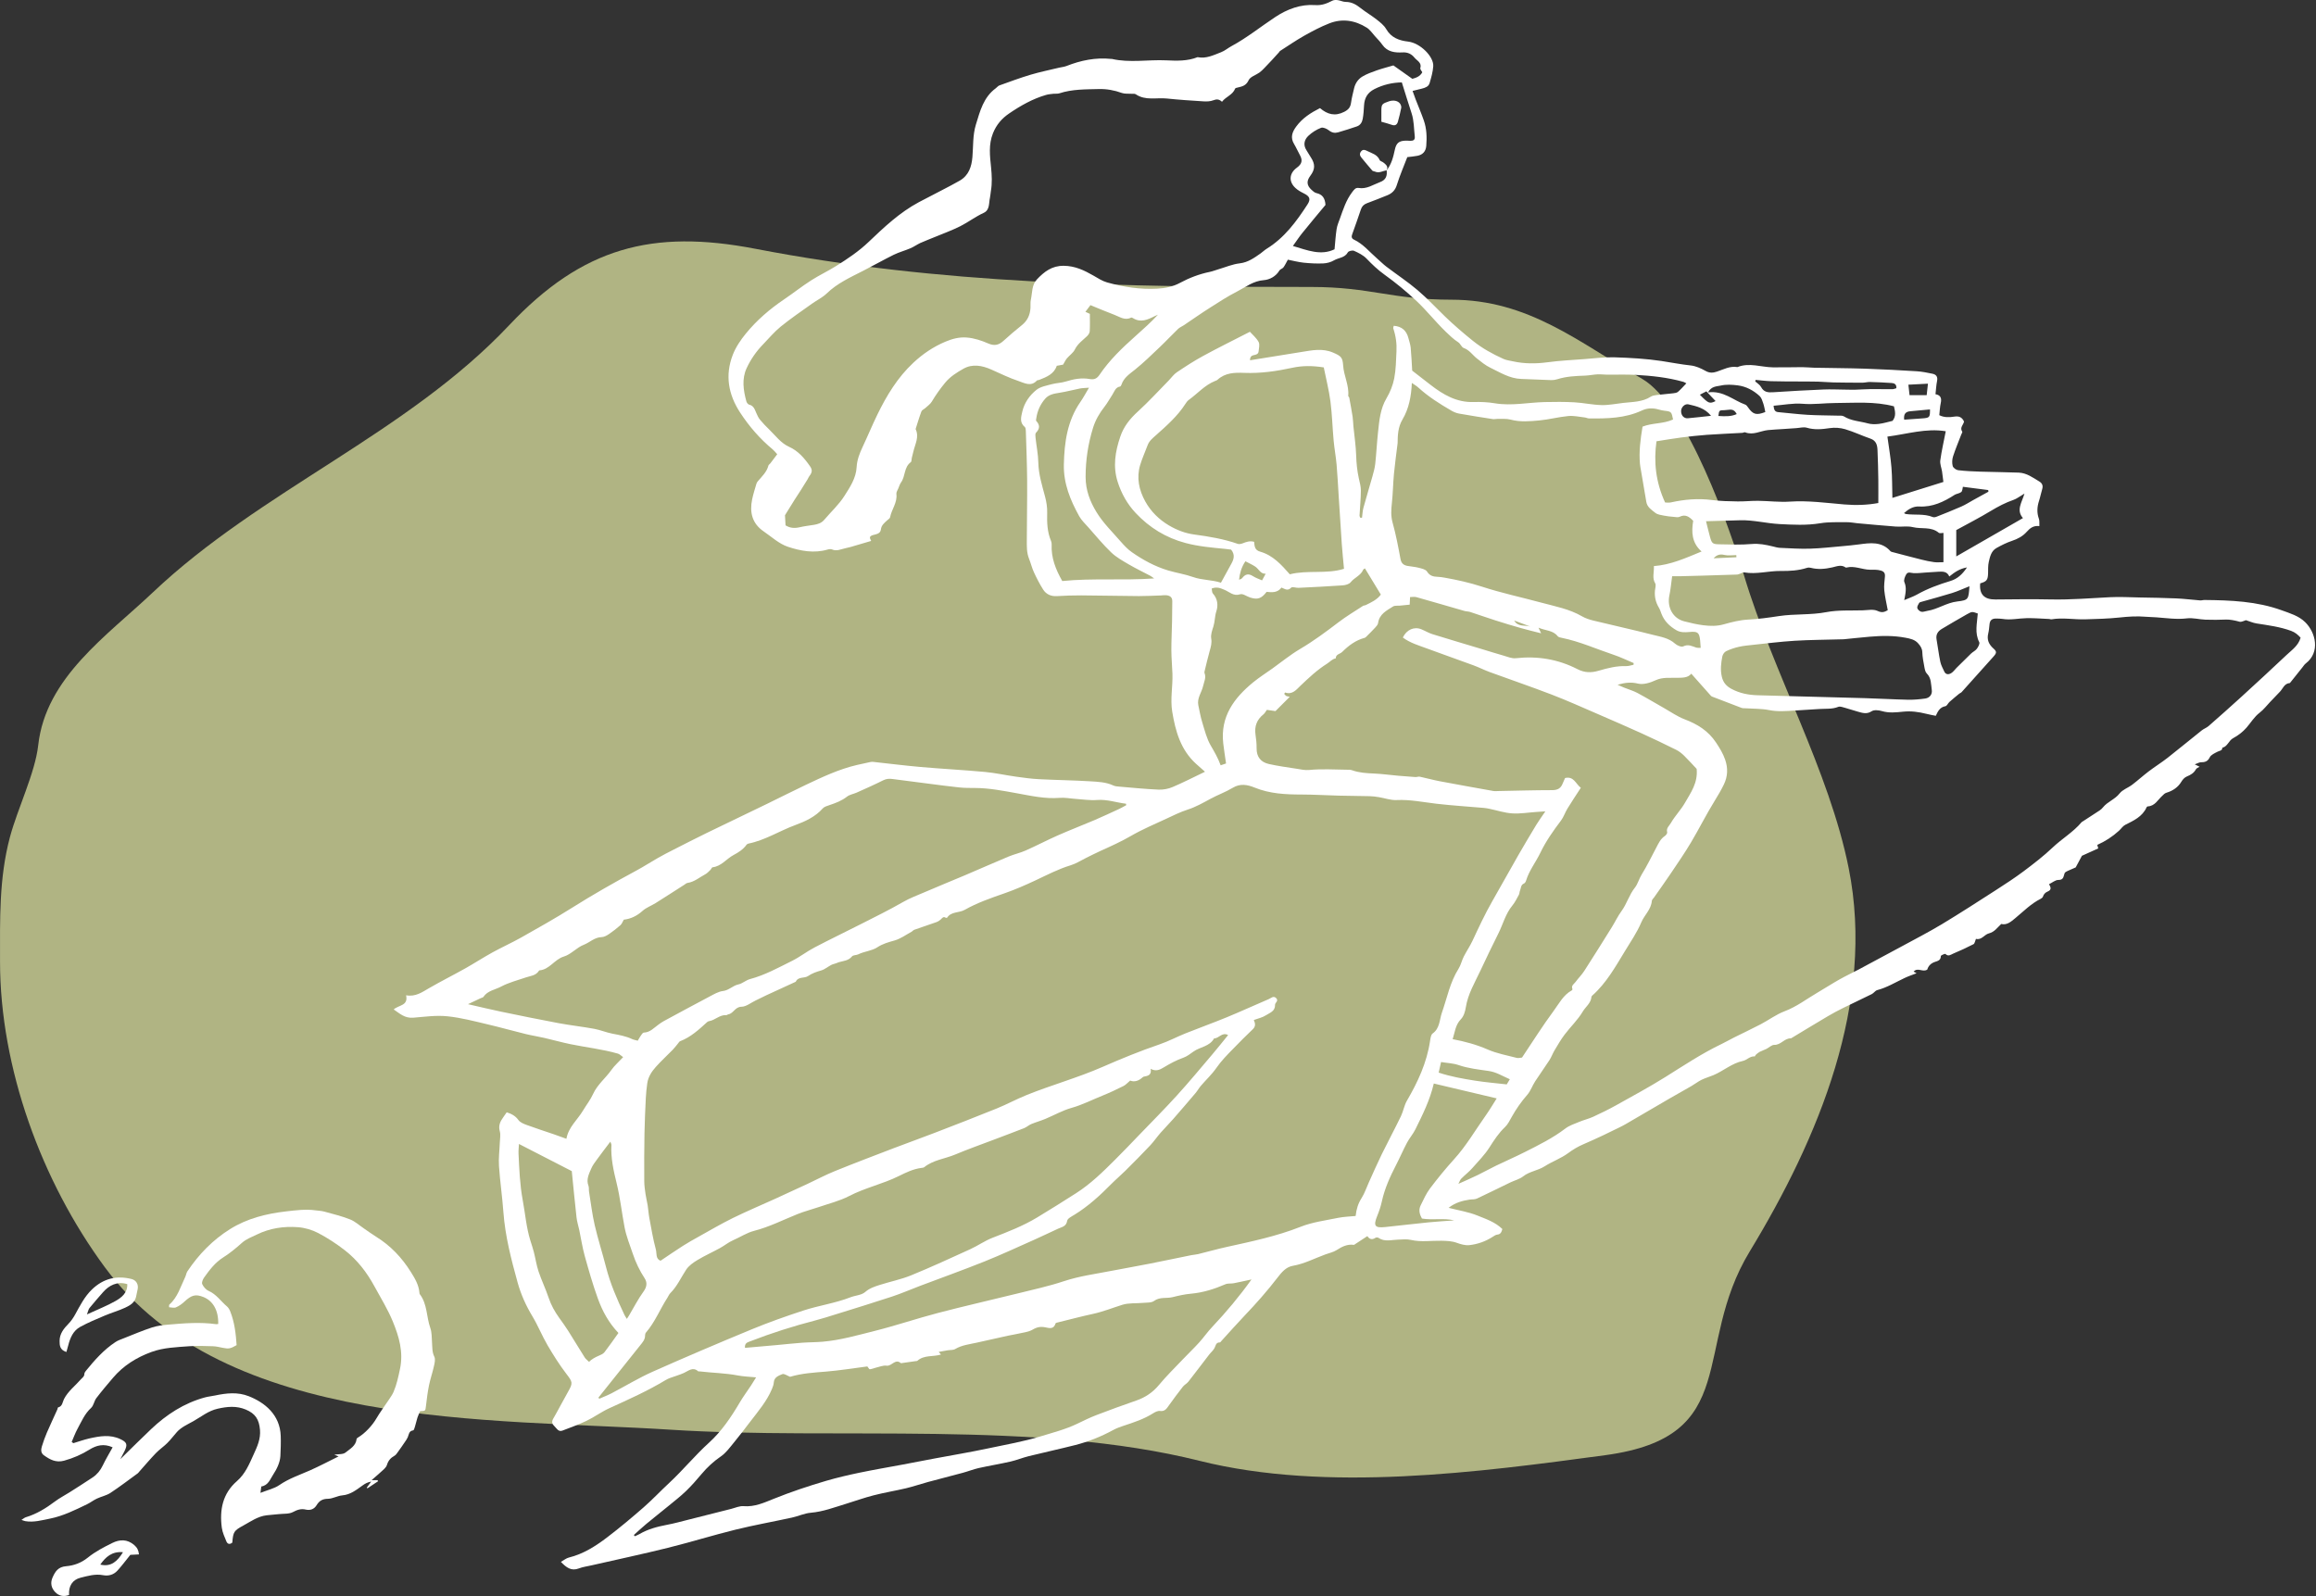
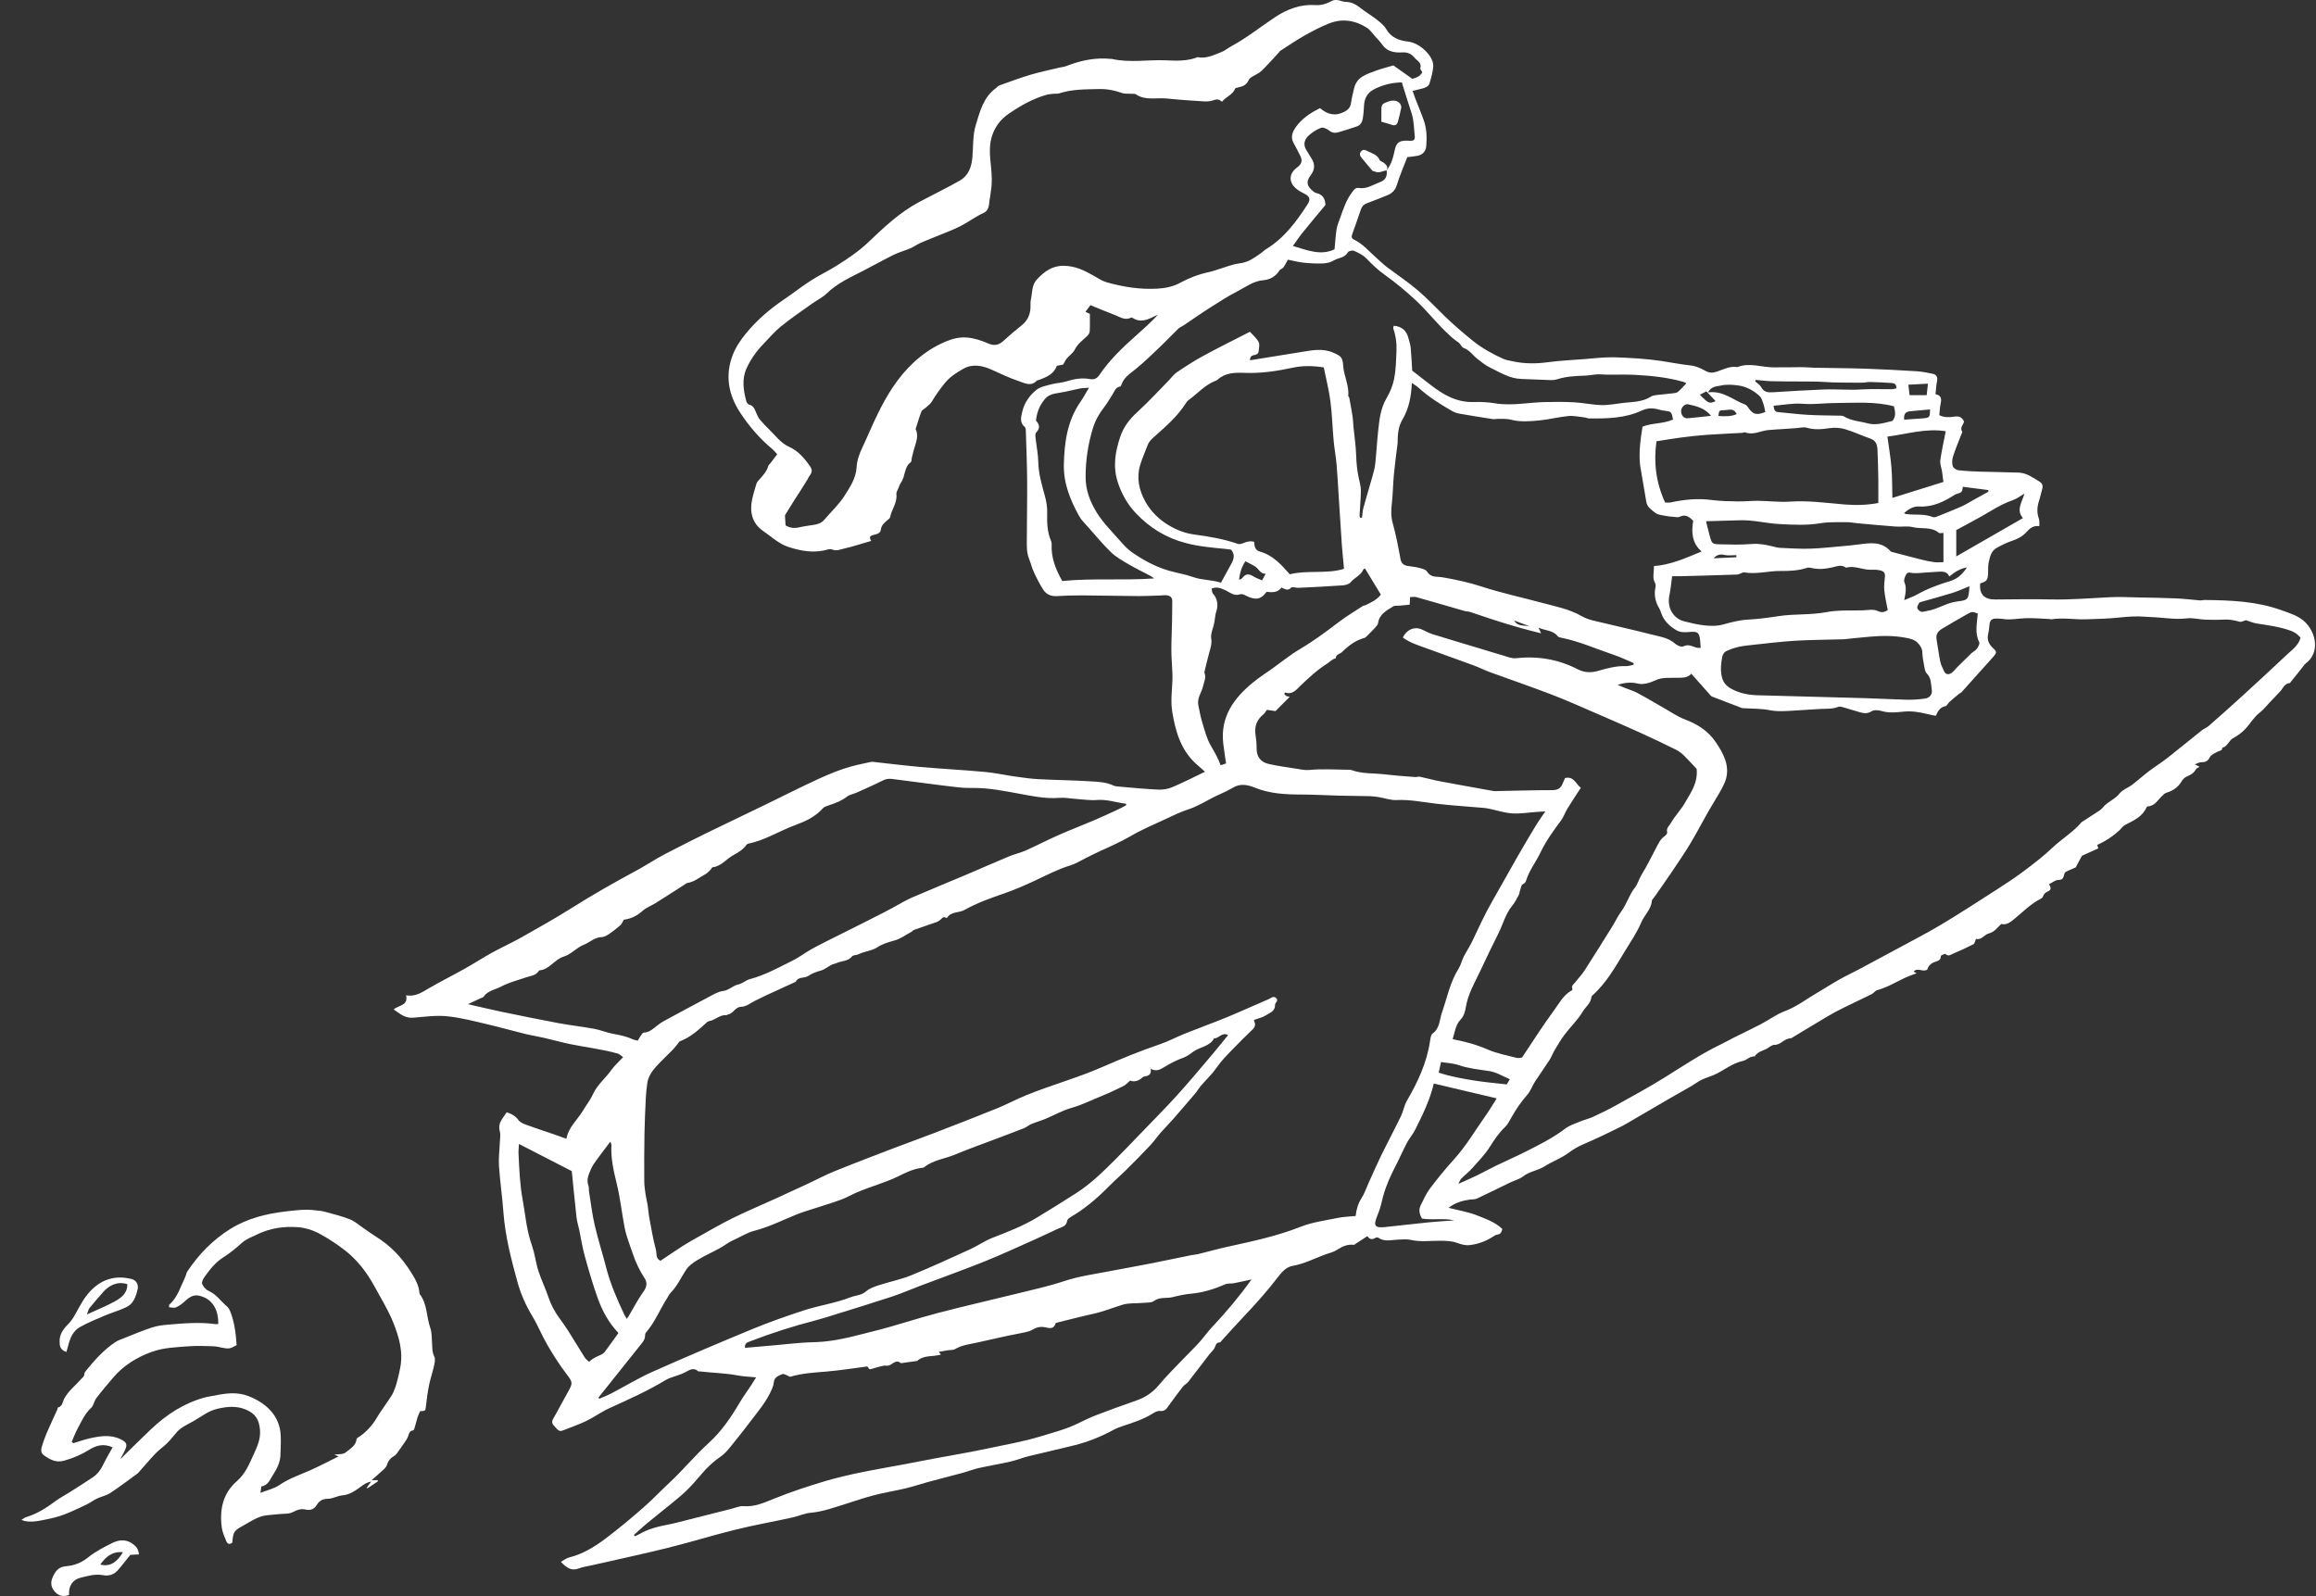
<svg xmlns="http://www.w3.org/2000/svg" width="1036" height="714" viewBox="0 0 1036 714" fill="none">
  <rect x="0" y="0" width="1036" height="714" fill="#333333" stroke="none" />
-   <path d="M337.882 111.299C420.876 127.297 501.876 128.382 586.538 128.382C613.112 128.382 622.603 134.076 649.177 134.076C683.802 134.076 706.069 152.994 734.593 169.508C754.685 181.14 774.151 237.463 780.148 257.455C793.26 301.158 818.23 344.73 826.969 388.426C838.977 448.463 813.473 509.171 782.679 559.89C756.551 602.925 779.765 642.673 718.143 651.001C661.606 658.641 593.466 667.759 536.554 653.531C463.448 635.255 374.066 644.378 299.919 639.612C219.548 634.445 100.759 640.034 46.834 566.85C18.538 528.449 0.013 477.652 0.013 430.185C0.013 411.278 -0.473 392.937 4.442 374.506C7.837 361.774 15.721 345.76 17.096 333.38C20.467 303.046 47.867 284.448 68.346 265.047C116.653 219.283 182.02 194.009 227.79 145.465C260.533 110.737 291.767 102.409 337.882 111.299Z" fill="#B0B483" />
  <path d="M538.979 345.221C537.444 343.857 536.18 342.778 534.958 341.655C528.111 335.39 525.795 327.079 524.36 318.357C523.437 312.702 524.644 307.091 524.46 301.451C524.346 297.942 523.991 294.447 523.976 290.952C523.962 286.591 524.204 282.229 524.289 277.868C524.346 274.927 524.317 271.972 524.388 269.031C524.431 267.099 523.266 266.446 521.647 266.289C520.865 266.218 520.07 266.36 519.288 266.389C516.021 266.488 512.739 266.687 509.472 266.673C500.862 266.616 492.253 266.417 483.63 266.36C480.007 266.346 476.37 266.474 472.747 266.687C470.105 266.843 467.988 265.877 466.624 263.746C465.061 261.289 463.726 258.675 462.504 256.032C461.609 254.1 461.126 251.983 460.331 250.009C459.194 247.21 459.308 244.283 459.322 241.371C459.322 232.549 459.535 223.712 459.464 214.89C459.408 207.559 459.109 200.229 458.882 192.898C458.867 192.245 458.811 191.349 458.399 191.009C455.97 189.02 456.765 186.505 457.291 184.175C458.2 180.197 460.558 176.859 463.641 174.401C465.445 172.966 468.116 172.526 470.46 171.886C472.52 171.318 474.722 171.318 476.754 170.679C480.277 169.585 483.843 168.903 487.451 169.571C489.668 169.983 490.804 169.216 491.926 167.553C496.359 161.018 502.013 155.62 507.866 150.406C511.318 147.323 514.771 144.269 517.981 140.788C517.456 141.015 516.93 141.229 516.418 141.484C513.35 143.047 510.267 144.439 506.872 142.365C506.602 142.209 506.176 141.982 505.991 142.081C503.15 143.544 500.848 141.712 498.433 140.817C494.853 139.467 491.33 137.961 487.778 136.512C487.039 137.492 486.357 138.401 485.533 139.495C486.173 139.794 486.826 140.092 487.522 140.419C487.522 143.004 487.608 145.604 487.466 148.19C487.423 148.943 486.855 149.809 486.286 150.363C484.326 152.239 482.081 153.759 480.803 156.359C480.05 157.893 478.402 158.973 477.251 160.322C476.683 160.99 476.313 161.842 475.546 163.135C475.106 163.22 474.012 163.419 472.719 163.647C471.497 167.355 468.145 168.676 464.778 169.983C464.465 170.111 463.996 170.04 463.811 170.253C461.212 173.122 458.271 171.361 455.714 170.508C451.551 169.116 447.559 167.17 443.524 165.366C439.362 163.49 434.958 162.681 430.952 164.968C428.039 166.616 425.07 168.448 422.797 171.205C420.581 173.89 418.592 176.688 416.816 179.672C416.148 180.794 414.941 181.604 413.946 182.527C413.364 183.067 412.412 183.422 412.171 184.062C411.19 186.647 410.423 189.318 409.571 191.946C411.275 195.484 409.343 198.666 408.59 201.962C408.363 202.928 408.093 203.894 407.866 204.86C407.71 205.513 407.809 206.465 407.411 206.764C404.328 209.008 405.053 213.029 403.092 215.771C402.524 216.566 402.226 217.561 401.842 218.484C401.501 219.308 400.876 220.203 400.976 220.984C401.473 224.877 398.816 227.875 398.163 231.412C398.063 231.952 397.282 232.378 396.799 232.833C395.563 233.969 394.256 234.978 394.043 236.882C393.816 238.899 391.656 239.013 390.449 239.396C388.659 239.965 389.014 240.689 389.696 241.996C386.499 242.948 383.544 243.829 380.589 244.681C379.737 244.923 378.87 245.122 378.004 245.306C376.1 245.704 374.281 246.713 372.221 245.818C371.667 245.576 370.858 245.661 370.247 245.846C364.138 247.65 358.057 246.485 352.403 244.596C348.468 243.275 345.115 240.135 341.564 237.706C336.449 234.197 335.242 229.182 336.449 223.414C336.946 221.027 337.7 218.711 338.381 216.367C338.495 215.955 338.779 215.572 339.063 215.231C340.868 213.1 342.984 211.182 343.723 208.312C343.822 207.914 344.32 207.644 344.59 207.289C345.598 205.968 346.593 204.633 347.672 203.212C346.863 202.345 346.309 201.607 345.627 201.038C339.93 196.308 335.156 190.81 331.093 184.601C325.752 176.447 324.288 167.838 327.783 158.76C329.104 155.35 331.278 152.125 333.608 149.27C338.481 143.289 344.32 138.274 350.727 133.941C354.804 131.185 358.683 128.102 362.831 125.445C366.468 123.115 370.417 121.268 374.083 118.967C379.126 115.799 384.084 112.489 388.474 108.312C395.435 101.677 402.453 95.029 411.048 90.44C414.429 88.636 417.867 86.903 421.263 85.127C423.962 83.706 426.675 82.342 429.318 80.808C433.352 78.464 434.617 74.585 434.986 70.238C435.398 65.422 435.086 60.492 436.52 55.804C438.367 49.766 439.93 43.501 445.471 39.452C446.011 39.055 446.451 38.43 447.048 38.217C451.693 36.554 456.325 34.821 461.055 33.415C465.26 32.164 469.579 31.298 473.841 30.261C474.935 30.005 476.086 29.92 477.109 29.508C483.516 26.993 490.079 25.644 496.998 26.354C497.112 26.354 497.225 26.34 497.339 26.354C505.394 28.215 513.549 26.61 521.647 26.993C526.378 27.221 531.151 27.391 535.711 25.573C539.533 26.368 542.871 24.649 546.238 23.356C547.9 22.717 549.321 21.467 550.912 20.614C557.802 16.892 563.897 11.963 570.404 7.658C575.845 4.05 581.826 1.833 588.29 2.274C591.358 2.487 593.56 1.549 596.004 0.299C596.672 -0.042 597.609 -0.042 598.39 0.058C599.598 0.214 600.763 0.853 601.956 0.853C604.641 0.853 606.673 2.061 608.676 3.652C610.963 5.456 613.506 6.934 615.794 8.724C617.371 9.974 619.104 11.309 620.07 13C622.329 16.892 625.866 18.142 629.915 18.611C635.257 19.222 641.422 25.317 641.124 29.65C640.954 32.193 640.215 34.722 639.49 37.194C639.036 38.756 637.515 39.282 636.038 39.651C634.745 39.978 633.467 40.291 631.876 40.674C632.415 42.18 632.813 43.345 633.254 44.482C634.475 47.635 635.811 50.733 636.919 53.929C638.198 57.608 638.311 61.444 637.999 65.28C637.8 67.709 636.436 69.23 634.063 69.698C632.558 69.997 631.023 70.11 629.517 70.295C627.94 74.415 626.15 78.535 624.815 82.811C624.09 85.155 622.684 86.49 620.624 87.343C617.598 88.593 614.529 89.758 611.461 90.923C610.097 91.434 609.23 92.273 608.747 93.722C607.511 97.472 606.162 101.166 604.84 104.888C604.485 105.868 604.585 106.692 605.608 107.175C609.813 109.15 612.668 112.773 616.078 115.714C617.456 116.893 618.72 118.2 620.155 119.294C624.801 122.817 629.688 126.042 634.12 129.806C638.425 133.458 642.289 137.634 646.366 141.57C650.344 145.405 654.521 148.985 658.84 152.466C663.059 155.861 667.662 158.362 672.507 160.564C673.814 161.16 675.319 161.317 676.74 161.643C681.869 162.78 687.011 162.766 692.225 162.07C697.709 161.331 703.25 161.061 708.762 160.649C713.251 160.308 717.769 159.711 722.258 159.853C729.262 160.081 736.294 160.464 743.213 161.501C747.56 162.155 751.865 163.022 756.254 163.49C758.542 163.732 760.857 164.769 762.903 165.92C764.707 166.943 766.228 166.857 768.046 166.246C771.015 165.252 773.871 163.647 777.195 164.229C782.508 162.098 787.779 164.272 793.078 164.343C797.439 164.414 801.801 164.257 806.176 164.257C807.966 164.257 809.771 164.471 811.561 164.513C819.147 164.669 826.733 164.684 834.32 164.939C842.006 165.195 849.691 165.621 857.377 166.09C859.735 166.232 862.094 166.715 864.423 167.198C866.1 167.539 866.881 168.548 866.498 170.437C866.114 172.313 866.029 174.245 865.788 176.362C868.217 176.788 868.6 178.265 868.132 180.368C867.748 182.115 867.691 183.934 867.492 185.738C869.652 186.832 871.967 186.747 874.297 186.377C876.201 186.065 877.636 186.59 878.559 188.579C878.332 190 876.485 191.293 877.764 193.125C877.906 193.338 877.508 193.935 877.337 194.361C876.087 197.629 874.723 200.854 873.644 204.178C873.217 205.513 873.132 207.147 873.487 208.483C873.701 209.292 875.008 210.244 875.917 210.358C879.269 210.756 882.665 210.898 886.06 211.011C891.714 211.196 897.383 211.21 903.037 211.438C906.561 211.58 909.359 213.668 912.243 215.415C913.607 216.239 913.976 217.362 913.507 218.896C912.968 220.629 912.655 222.419 912.087 224.138C911.22 226.823 911.078 229.437 912.058 232.137C912.371 233.017 912.201 234.069 912.257 235.362C909.629 235.049 908.081 236.242 906.575 237.947C904.856 239.879 902.583 241.115 900.04 241.953C897.639 242.749 895.323 243.914 893.107 245.15C890.734 246.457 890.166 249.014 889.626 251.401C889.257 253.02 889.356 254.754 889.313 256.444C889.228 259.456 888.703 260.152 885.79 260.976C885.293 265.863 887.609 268.236 892.538 268.193C900.906 268.108 909.274 268.008 917.642 268.179C926.421 268.349 935.158 267.611 943.91 267.17C948.314 266.943 952.746 267.213 957.15 267.298C962.591 267.397 968.032 267.468 973.459 267.71C977.025 267.866 980.591 268.321 984.157 268.605C984.81 268.662 985.478 268.406 986.146 268.42C997.838 268.534 1009.52 268.989 1020.64 273.023C1024.3 274.359 1028.27 275.495 1031.15 278.337C1035.88 282.968 1038.01 291.762 1031.41 296.819C1030.81 297.274 1030.4 297.97 1029.92 298.567C1028.11 300.826 1026.31 303.099 1024.5 305.358C1024.43 305.443 1024.35 305.571 1024.26 305.585C1021.8 305.77 1021.22 308.057 1019.86 309.463C1018.39 310.983 1016.95 312.518 1015.48 314.038C1013.93 315.657 1012.56 317.49 1010.81 318.825C1008.34 320.715 1006.84 323.343 1004.87 325.588C1003.24 327.449 1001.13 329.068 998.946 330.233C996.915 331.313 996.474 333.984 994.101 334.509C994.073 335.902 992.88 335.817 992.013 336.271C990.706 336.953 989.016 337.663 988.461 338.828C987.524 340.76 986.217 341.016 984.441 341.03C983.759 341.03 983.077 341.485 981.756 341.954C982.807 342.465 983.233 342.678 983.93 343.019C983.29 343.445 982.552 343.659 982.296 344.142C981.373 345.846 979.98 346.656 978.219 347.381C977.338 347.736 976.414 348.617 975.732 349.782C974.326 352.168 971.911 353.816 969.169 354.626C968.26 354.896 967.848 355.464 967.223 356.033C965.248 357.808 963.927 360.635 960.716 360.763C960.545 360.763 960.29 360.991 960.219 361.175C958.329 365.38 954.451 367.099 950.658 369.017C949.564 369.571 948.825 370.779 947.873 371.646C944.975 374.288 941.708 376.405 938.156 377.982C938.355 378.678 938.483 379.189 938.596 379.559C936.11 380.681 933.766 381.747 931.294 382.855C930.47 384.389 929.547 386.094 928.51 388.054C927.558 388.466 926.208 389.02 924.887 389.645C924.39 389.887 923.722 390.199 923.552 390.64C923.012 392.046 923.196 393.694 920.753 393.666C919.403 393.652 918.025 394.873 916.576 395.57C917.187 396.692 918.025 398.013 915.965 398.851C914.928 399.277 914.203 400.016 913.848 401.139C913.72 401.522 913.28 401.891 912.897 402.076C908.507 404.264 905.125 407.759 901.403 410.827C899.556 412.348 897.752 413.981 895.195 413.37C893.391 415.018 892.24 416.936 889.626 417.59C887.665 418.087 886.387 420.701 883.887 420.019C883.475 420.985 883.347 422.122 882.793 422.406C879.809 423.954 876.741 425.347 873.644 426.654C872.621 427.094 871.527 428.074 870.248 426.781C870.049 426.568 868.16 427.392 868.174 427.719C868.188 429.623 866.81 429.907 865.546 430.333C863.727 430.93 862.591 432.137 862.122 433.743C860.19 435.163 857.889 432.592 856.013 434.666C856.582 434.993 857.008 435.234 857.32 435.405C855.559 436.101 853.726 436.698 851.993 437.522C847.944 439.425 844.122 441.798 839.733 442.949C838.838 443.19 838.184 444.27 837.303 444.724C833.084 446.827 828.808 448.802 824.588 450.89C822.23 452.055 819.914 453.291 817.641 454.626C812.115 457.894 806.645 461.232 801.148 464.543C798.249 464.372 796.687 467.526 793.675 467.455C792.51 467.427 791.331 468.677 790.123 469.273C789.157 469.756 788.106 470.069 787.154 470.566C786.515 470.893 785.961 471.404 785.421 471.887C785.193 472.072 785.065 472.626 784.923 472.612C782.792 472.413 781.429 474.26 779.639 474.629C774.695 475.681 770.958 479.09 766.469 480.994C764.722 481.733 762.861 482.244 761.156 483.068C759.593 483.835 758.215 484.943 756.695 485.824C753.399 487.742 750.046 489.575 746.75 491.493C740.23 495.272 733.737 499.093 727.23 502.886C726.279 503.44 725.298 503.938 724.304 504.421C721.931 505.585 719.559 506.765 717.172 507.887C714.217 509.265 711.262 510.643 708.265 511.922C705.821 512.959 703.633 514.28 701.46 515.885C698.249 518.258 694.328 519.622 690.947 521.781C687.935 523.713 684.241 523.997 681.357 526.27C679.724 527.563 677.493 528.075 675.561 529.012C670.589 531.413 665.659 533.885 660.658 536.215C659.692 536.67 658.442 536.513 657.334 536.684C654.109 537.181 651.012 538.005 647.986 540.349C652.589 541.528 656.936 542.196 660.885 543.801C664.721 545.364 668.827 546.699 672.038 549.839C671.668 551.075 671.384 552.183 669.751 552.339C669.04 552.41 668.344 552.922 667.69 553.334C664.494 555.394 660.957 556.644 657.249 557.042C655.459 557.241 653.455 556.658 651.708 556.019C649.435 555.195 647.233 555.138 644.832 555.081C640.272 554.982 635.669 555.763 631.094 554.698C629.276 554.272 627.273 554.527 625.355 554.584C622.4 554.655 619.374 555.692 616.589 553.76C616.291 553.547 615.581 553.561 615.282 553.76C613.578 554.925 612.398 554.172 611.66 553.007C609.799 554.229 608.122 555.337 606.432 556.431C606.148 556.616 605.821 556.942 605.551 556.914C602.624 556.516 600.28 557.738 597.908 559.258C596.43 560.196 594.583 560.579 592.893 561.19C588.062 562.952 583.488 565.395 578.317 566.29C575.191 566.83 573.216 569.302 571.398 571.66C566.88 577.528 562.007 583.054 556.893 588.41C553.313 592.161 549.875 596.067 546.366 599.903C546.139 600.159 545.869 600.585 545.642 600.571C543.851 600.542 543.852 601.992 543.269 603.1C542.701 604.179 541.678 604.989 540.911 605.984C537.799 610.018 534.745 614.096 531.591 618.116C530.909 618.983 529.801 619.522 529.119 620.389C526.974 623.131 524.886 625.915 522.868 628.757C521.86 630.192 521.064 631.527 518.876 631.229C517.91 631.101 516.688 631.712 515.779 632.294C511.631 634.922 507.014 636.4 502.411 637.92C500.919 638.403 499.427 638.971 498.049 639.71C492.58 642.679 486.854 644.995 480.845 646.515C473.969 648.262 467.036 649.754 460.146 651.459C457.419 652.141 454.79 653.235 452.048 653.86C447.317 654.94 442.53 655.721 437.799 656.772C435.413 657.312 433.111 658.235 430.753 658.875C425.539 660.295 420.283 661.602 415.069 663.023C411.801 663.904 408.59 665.026 405.309 665.808C400.507 666.944 395.62 667.726 390.832 668.961C386.584 670.041 382.45 671.547 378.259 672.826C373.145 674.374 368.158 676.306 362.717 676.761C359.833 677.002 357.063 678.324 354.193 678.949C345.783 680.781 337.302 682.287 328.948 684.347C318.819 686.848 308.831 689.959 298.702 692.473C287.365 695.286 275.929 697.716 264.535 700.315C262.66 700.742 260.699 700.997 258.924 701.679C255.557 702.958 253.383 701.324 250.897 698.739C252.261 697.986 253.298 697.091 254.477 696.806C260.998 695.201 266.51 691.649 271.71 687.686C277.279 683.438 282.649 678.935 287.92 674.332C291.869 670.879 295.463 667.029 299.313 663.464C305.507 657.71 310.849 651.146 317.142 645.435C322.726 640.378 327.03 634.027 330.88 627.478C332.429 624.85 334.261 622.392 335.938 619.849C336.662 618.755 337.33 617.619 338.225 616.198C335.171 615.9 332.614 615.829 330.127 615.36C324.445 614.266 318.677 614.209 312.966 613.527C312.753 613.499 312.454 613.598 312.326 613.485C309.883 611.354 307.993 613.3 305.891 614.238C303.959 615.104 301.899 615.673 299.896 616.411C299.157 616.681 298.432 616.994 297.765 617.406C289.71 622.264 281.157 626.1 272.605 629.979C269.039 631.598 265.842 633.985 262.305 635.675C258.867 637.338 255.216 638.602 251.65 639.994C249.761 640.733 249.022 639.014 248.042 638.091C247.161 637.252 246.578 636.229 247.417 634.78C249.746 630.76 251.849 626.597 254.15 622.563C256.381 618.656 256.125 618.244 253.312 614.579C250.229 610.544 247.502 606.211 244.93 601.821C242.473 597.63 240.668 593.056 238.168 588.893C235.284 584.105 233.025 579.133 231.533 573.735C228.678 563.392 225.979 553.05 225.183 542.281C224.686 535.405 223.677 528.572 223.208 521.696C222.967 518.215 223.45 514.692 223.578 511.197C223.635 509.492 224.018 507.688 223.578 506.125C222.853 503.597 223.748 501.735 225.098 499.86C225.623 499.136 226.121 498.383 226.661 497.616C228.82 498.298 230.553 499.207 231.917 501.096C232.698 502.176 234.304 502.801 235.653 503.298C239.645 504.762 243.709 506.069 247.743 507.447C249.547 508.057 251.323 508.725 253.369 509.464C254.278 504.25 258.27 501.054 260.742 496.919C262.248 494.391 264.109 492.047 265.317 489.39C267.249 485.171 270.886 482.358 273.471 478.692C274.878 476.703 276.767 475.07 278.742 472.939C277.762 472.257 277.151 471.575 276.398 471.362C269.451 469.373 262.262 468.591 255.202 467.142C251.238 466.333 247.345 465.21 243.396 464.315C240.697 463.69 237.941 463.278 235.256 462.625C229.445 461.204 223.691 459.57 217.867 458.206C212.07 456.843 206.359 455.323 200.35 454.683C195.051 454.115 189.979 454.896 184.851 455.294C181.015 455.592 178.898 453.476 176.113 451.6C178.344 449.555 182.705 450.052 181.654 445.264C185.845 446.046 188.786 443.9 191.925 442.082C197.196 439.028 202.666 436.3 207.979 433.316C212.113 431.001 216.105 428.401 220.268 426.1C224.53 423.755 228.976 421.767 233.21 419.38C240.782 415.104 248.354 410.856 255.713 406.224C265.16 400.272 274.849 394.76 284.68 389.461C287.976 387.685 291.116 385.639 294.369 383.792C296.528 382.556 298.759 381.406 300.975 380.283C306.004 377.726 311.019 375.14 316.091 372.668C325.126 368.264 334.205 363.946 343.254 359.556C348.965 356.785 354.605 353.902 360.331 351.188C367.789 347.651 375.262 344.113 383.359 342.224C385.334 341.755 387.323 341.329 389.312 340.917C389.724 340.831 390.179 340.803 390.591 340.846C397.666 341.613 404.726 342.508 411.815 343.133C421.405 343.971 431.037 344.468 440.626 345.349C445.215 345.775 449.747 346.798 454.321 347.438C457.774 347.921 461.254 348.418 464.735 348.588C472.407 348.986 480.078 349.071 487.75 349.54C491.202 349.753 494.739 349.881 498.007 351.401C498.802 351.771 499.754 351.842 500.649 351.913C506.531 352.41 512.398 353.006 518.28 353.262C520.354 353.347 522.612 352.921 524.516 352.111C529.275 350.094 533.878 347.722 538.865 345.335L538.979 345.221ZM620.184 76.276C622.428 73.577 623.238 70.281 623.948 66.956C624.573 64.101 625.667 63.078 628.509 62.936C629.304 62.893 630.1 62.979 630.895 62.993C632.259 63.021 633.04 62.552 632.856 60.99C632.458 57.538 632.543 54.028 631.435 50.661C629.972 46.201 628.594 41.725 627.074 36.867C622.954 36.924 618.791 37.833 614.771 39.879C611.688 41.456 610.353 43.871 610.168 47.167C610.054 49.184 609.941 51.215 609.571 53.19C609.301 54.654 608.52 56.017 606.986 56.543C604.215 57.509 601.402 58.376 598.59 59.2C597.126 59.626 595.819 59.398 594.498 58.361C593.546 57.608 591.855 56.827 590.932 57.182C588.872 57.978 586.869 59.242 585.264 60.762C583.431 62.496 582.849 64.811 584.411 67.212C585.093 68.249 585.676 69.343 586.358 70.38C588.375 73.42 588.332 75.722 586.13 78.663C584.369 81.007 584.496 82.91 586.656 84.914C587.309 85.525 588.062 86.206 588.886 86.391C591.458 86.959 592.708 88.522 592.921 91.676C589.682 95.583 586.074 99.873 582.564 104.22C581.186 105.925 579.979 107.772 578.345 110.045C584.994 112.02 590.875 114.463 596.97 111.523C597.282 108.298 597.453 105.385 597.893 102.516C598.149 100.868 598.817 99.276 599.399 97.7C600.849 93.665 602.141 89.545 604.798 86.05C605.579 85.013 606.318 83.848 607.724 84.09C611.39 84.701 614.231 82.612 617.371 81.447C619.956 80.495 620.61 78.648 620.269 76.177L620.184 76.262V76.276ZM295.435 564.06C298.887 561.744 302.126 559.514 305.436 557.397C307.695 555.948 310.039 554.641 312.383 553.334C317.526 550.478 322.598 547.481 327.868 544.895C334.062 541.855 340.427 539.184 346.706 536.329C351.551 534.127 356.367 531.896 361.197 529.651C365.303 527.734 369.309 525.588 373.5 523.898C382.294 520.332 391.173 516.965 400.038 513.57C406.062 511.268 412.142 509.109 418.166 506.779C427.443 503.199 436.72 499.619 445.925 495.882C450.401 494.064 454.676 491.734 459.166 489.916C470.389 485.384 482.096 482.173 493.219 477.3C501.587 473.635 510.054 470.168 518.72 467.213C522.655 465.878 526.363 463.889 530.241 462.326C536.421 459.854 542.701 457.596 548.866 455.067C555.132 452.481 561.297 449.64 567.534 446.983C568.571 446.543 569.693 445.293 570.915 446.585C572.066 447.793 570.332 448.617 570.361 449.469C570.475 452.467 567.974 453.078 566.27 454.214C564.721 455.237 562.746 455.621 560.871 456.317C561.61 458.022 561.681 459.258 560.36 460.494C557.419 463.25 554.606 466.148 551.779 469.032C549.051 471.816 546.309 474.572 544.064 477.826C542.09 480.681 539.476 483.082 537.203 485.739C536.322 486.762 535.668 487.969 534.802 488.992C531.463 492.942 528.096 496.863 524.687 500.755C522.911 502.787 520.979 504.69 519.203 506.722C517.583 508.569 516.191 510.629 514.515 512.419C510.892 516.269 507.156 520.019 503.42 523.742C501.36 525.787 499.129 527.663 497.083 529.722C492.04 534.837 486.769 539.667 480.618 543.446C479.396 544.199 477.549 545.094 477.379 546.131C476.967 548.731 475.035 548.901 473.344 549.669C469.849 551.274 466.383 552.965 462.874 554.527C455.415 557.837 448.014 561.29 440.442 564.33C430.88 568.166 421.191 571.632 411.559 575.269C407.354 576.86 403.206 578.678 398.944 580.085C390.562 582.855 382.109 585.427 373.685 588.055C370.772 588.964 367.874 589.902 364.919 590.669C354.918 593.254 345.087 596.38 335.455 600.116C334.304 600.557 333.025 600.912 333.253 603C338.097 602.574 342.913 602.162 347.743 601.722C351.437 601.381 355.131 600.969 358.839 600.699C361.893 600.471 364.962 600.514 368.016 600.244C375.944 599.562 383.587 597.346 391.244 595.428C400.777 593.041 410.111 589.859 419.629 587.373C431.335 584.304 443.155 581.648 454.904 578.735C461.922 576.988 469.025 575.468 475.887 573.181C482.82 570.879 489.98 569.941 497.069 568.563C502.837 567.455 508.619 566.447 514.387 565.31C520.595 564.088 526.775 562.767 532.969 561.517C533.95 561.318 534.958 561.304 535.924 561.062C540.2 560.011 544.448 558.803 548.753 557.852C559.905 555.394 571.043 553.078 581.755 548.845C587.054 546.742 592.921 546.003 598.561 544.838C601.161 544.313 603.86 544.256 606.403 544C606.758 540.818 607.554 538.36 609.06 536.002C610.438 533.828 611.248 531.299 612.327 528.941C614.245 524.722 616.092 520.474 618.124 516.312C620.908 510.643 623.906 505.074 626.662 499.377C627.742 497.147 628.111 494.547 629.347 492.43C634.22 484.077 638.24 475.439 639.689 465.764C639.874 464.571 640.059 462.923 640.854 462.355C644.108 460.053 643.894 456.175 644.974 453.106C647.318 446.458 648.597 439.454 652.461 433.359C653.484 431.725 653.882 429.708 654.763 427.975C655.999 425.545 657.561 423.287 658.712 420.815C661.497 414.862 664.253 408.91 667.52 403.198C671.441 396.337 675.277 389.418 679.198 382.556C681.812 378.01 684.497 373.507 687.21 369.017C688.318 367.185 689.597 365.466 691.273 362.98C689.37 363.107 688.318 363.178 687.253 363.249C683.644 363.491 680.008 364.116 676.442 363.889C673.089 363.676 669.807 362.582 666.483 361.886C665.602 361.701 664.721 361.516 663.826 361.445C656.737 360.82 649.62 360.394 642.559 359.57C636.621 358.874 630.767 357.638 624.715 357.922C622.087 358.05 619.402 357.041 616.731 356.615C615.396 356.402 614.06 356.217 612.711 356.189C608.08 356.075 603.448 356.061 598.817 355.947C593.29 355.805 587.75 355.464 582.224 355.45C575.049 355.45 568.003 355.109 561.212 352.339C558.101 351.074 554.819 350.378 551.438 352.438C548.27 354.356 544.704 355.606 541.451 357.382C538.155 359.172 534.93 361.019 531.307 362.184C527.997 363.249 524.843 364.812 521.689 366.29C516.39 368.762 510.963 371.035 505.92 373.961C501.502 376.518 496.899 378.593 492.267 380.681C490.122 381.647 488.034 382.741 485.917 383.764C483.601 384.9 481.371 386.364 478.942 387.102C473.444 388.765 468.414 391.407 463.272 393.822C458.669 395.982 454.009 398.027 449.207 399.689C443.155 401.792 437.089 403.895 431.548 407.034C428.991 408.483 425.525 407.716 423.678 410.529C423.607 410.643 423.195 410.671 423.038 410.572C421.945 409.861 421.49 410.714 420.836 411.325C420.282 411.836 419.601 412.276 418.89 412.532C415.594 413.711 412.284 414.791 408.988 415.956C408.505 416.126 408.15 416.638 407.667 416.894C405.195 418.229 402.851 419.976 400.208 420.729C397.452 421.511 394.909 422.179 392.395 423.826C389.965 425.418 386.669 425.588 383.942 426.938C383.047 427.378 381.64 427.222 381.115 427.875C379.538 429.822 377.308 429.85 375.248 430.461C374.594 430.66 373.997 431.015 373.344 431.157C371.042 431.64 369.451 433.572 367.292 434.169C365.203 434.751 363.271 435.433 361.439 436.669C359.791 437.792 357.063 436.783 355.955 439.212C351.579 441.23 347.189 443.218 342.814 445.25C341.18 446.003 339.589 446.827 337.969 447.608C335.881 448.617 333.792 450.364 331.69 450.393C328.778 450.435 328.138 453.376 325.823 453.774C325.496 453.831 325.184 454.172 324.885 454.143C321.916 453.93 319.898 456.416 317.157 456.843C316.844 456.885 316.517 457.084 316.276 457.297C312.611 460.636 308.974 464.003 304.215 465.821C303.845 465.963 303.618 466.46 303.319 466.787C302.538 467.725 301.814 468.719 300.975 469.586C298.461 472.172 295.776 474.615 293.375 477.3C291.514 479.374 289.951 481.747 289.539 484.617C289.226 486.819 288.999 489.035 288.886 491.265C288.63 496.507 288.388 501.75 288.289 507.006C288.161 514.109 288.147 521.213 288.189 528.316C288.189 530.305 288.488 532.308 288.772 534.283C288.999 535.931 289.454 537.55 289.71 539.184C290.008 541.045 290.107 542.949 290.448 544.81C291.343 549.555 292.11 554.328 293.375 558.974C293.844 560.693 293.204 563.236 295.491 564.003L295.435 564.06ZM723.594 306.338C724.588 306.778 725.554 307.247 726.563 307.645C728.552 308.455 730.64 309.037 732.515 310.046C736.593 312.234 740.556 314.62 744.591 316.907C747.546 318.584 750.373 320.587 753.527 321.78C759.266 323.954 764.125 326.923 767.62 332.194C769.254 334.652 770.745 337.095 771.697 339.837C773.004 343.602 772.905 347.31 771.115 350.989C769.893 353.504 768.487 355.862 767.023 358.249C763.273 364.315 760.076 370.736 756.425 376.874C753.612 381.604 750.487 386.136 747.418 390.697C744.989 394.319 742.431 397.857 739.931 401.451C739.562 401.977 738.937 402.502 738.894 403.071C738.596 406.892 735.57 409.35 734.177 412.66C732.288 417.149 729.461 421.241 726.918 425.432C722.599 432.507 718.564 439.809 712.228 445.42C712.072 445.563 711.916 445.79 711.887 445.989C711.674 448.802 709.273 450.393 707.995 452.566C705.793 456.289 702.525 459.357 699.897 462.838C698.221 465.054 696.814 467.498 695.379 469.898C694.527 471.319 693.973 472.939 693.078 474.317C691.018 477.513 688.759 480.582 686.699 483.778C685.435 485.739 684.667 488.097 683.162 489.816C680.477 492.871 678.203 496.152 676.229 499.676C675.348 501.252 674.524 502.971 673.26 504.179C670.432 506.85 668.344 510.046 666.298 513.271C664.139 516.681 661.298 519.494 658.684 522.491C657.164 524.239 655.274 525.659 653.64 527.322C653.1 527.876 652.859 528.714 652.376 529.623C655.544 528.188 658.314 527.009 661.013 525.688C663.755 524.367 666.412 522.847 669.154 521.525C673.43 519.451 677.791 517.576 682.025 515.431C688.276 512.277 694.569 509.18 700.195 504.889C702.028 503.483 704.4 502.744 706.574 501.835C708.549 501.011 710.666 500.528 712.598 499.647C716.078 498.042 719.545 496.351 722.897 494.49C730.299 490.356 737.772 486.321 744.96 481.832C753.2 476.675 761.269 471.291 770.049 467.086C771.981 466.162 773.828 465.068 775.746 464.116C779.695 462.142 783.688 460.281 787.594 458.235C791.203 456.345 794.527 453.831 798.292 452.41C803.69 450.379 808.137 446.912 812.996 444.071C816.32 442.125 819.545 440.036 822.898 438.147C825.654 436.598 828.524 435.263 831.322 433.785C837.587 430.447 843.853 427.094 850.103 423.699C856.269 420.346 862.52 417.135 868.544 413.527C876.727 408.597 884.753 403.397 892.794 398.226C897.028 395.498 901.247 392.757 905.267 389.745C909.743 386.378 914.218 382.94 918.267 379.09C922.401 375.169 927.416 372.271 931.11 367.867C931.252 367.696 931.479 367.597 931.663 367.483C934.192 365.849 936.735 364.23 939.236 362.553C939.79 362.184 940.315 361.701 940.727 361.175C942.773 358.632 946.055 357.638 948.129 354.981C949.464 353.262 951.936 352.467 953.769 351.074C956.298 349.157 958.656 346.997 961.185 345.079C963.955 342.977 966.91 341.144 969.652 338.999C974.766 334.993 979.767 330.83 984.867 326.781C985.805 326.028 987.027 325.616 987.936 324.835C992.837 320.53 997.738 316.211 1002.55 311.807C1009.4 305.556 1016.21 299.263 1022.96 292.898C1025.3 290.696 1028.11 288.821 1029.11 285.298C1027.96 284.005 1026.72 282.925 1024.89 282.243C1019.87 280.397 1014.64 279.743 1009.43 278.919C1007.78 278.663 1006.19 277.939 1004.66 277.456C1003.76 277.697 1002.65 278.379 1001.8 278.138C999.926 277.598 997.369 277.115 995.906 277.172C992.809 277.299 989.697 277.342 986.6 277.228C983.802 277.129 980.946 276.305 978.204 276.646C973.601 277.2 969.098 276.504 964.58 276.177C962.989 276.064 961.398 276.049 959.835 275.921C955.872 275.58 952.007 275.836 948.058 276.262C943 276.802 937.886 276.916 932.8 277.072C927.757 277.228 922.713 276.206 917.67 277.072C917.357 277.129 917.002 276.93 916.675 276.916C913.323 276.774 909.956 276.49 906.603 276.547C902.966 276.603 899.358 277.513 895.692 276.873C894.826 276.717 893.902 276.774 893.022 276.731C891.317 276.66 890.194 277.299 889.981 279.132C889.811 280.581 889.726 282.059 889.37 283.479C888.703 286.221 889.669 288.281 891.658 290.071C893.22 291.463 893.234 292.046 891.771 293.694C887.026 299.021 882.253 304.335 877.48 309.634C877.195 309.946 876.727 310.088 876.386 310.358C874.922 311.566 873.445 312.759 872.038 314.024C871.371 314.62 870.916 315.814 870.22 315.941C867.862 316.353 866.91 318.058 865.929 320.232C864.452 319.934 863.046 319.692 861.667 319.337C858.258 318.484 854.877 318.016 851.311 318.385C848.185 318.698 845.017 319.067 841.849 318.129C840.4 317.703 838.326 317.476 837.218 318.2C835.016 319.635 833.126 318.939 831.095 318.385C829.134 317.859 827.217 317.163 825.256 316.638C824.29 316.382 823.111 315.913 822.315 316.226C819.616 317.319 816.846 317.007 814.09 317.177C810.282 317.419 806.475 317.646 802.667 317.888C798.903 318.129 795.195 318.442 791.373 317.675C787.907 316.993 784.284 317.106 780.718 316.865C780.164 316.822 779.582 316.893 779.085 316.709C774.652 315.046 770.234 313.342 765.816 311.623C765.617 311.552 765.432 311.381 765.276 311.225C762.392 307.986 759.508 304.732 756.553 301.394C755.018 303.283 752.746 303.17 750.359 303.241C747.091 303.34 743.795 302.829 740.542 304.349C738.155 305.457 735.072 306.409 732.7 305.826C729.603 305.059 726.804 305.4 723.565 306.338H723.594ZM351.352 235.006C353.398 236.285 355.429 236.399 357.645 235.887C359.72 235.404 361.85 235.148 363.967 234.822C365.8 234.538 367.448 234.04 368.727 232.52C371.71 228.983 375.219 225.801 377.677 221.936C380.163 218.015 382.919 213.981 383.189 209.008C383.359 205.783 384.496 202.843 385.86 199.959C388.119 195.171 390.136 190.27 392.452 185.511C396.614 176.958 401.487 168.903 408.534 162.311C412.81 158.305 417.555 155.108 422.897 152.864C425.908 151.599 429.034 150.719 432.472 151.003C435.896 151.273 439.063 152.367 442.104 153.674C444.831 154.853 446.792 154.384 448.866 152.494C451.537 150.051 454.293 147.707 457.12 145.448C459.606 143.459 460.757 140.902 460.956 137.819C461.041 136.569 460.857 135.29 461.126 134.083C461.823 130.971 461.425 127.533 463.897 124.934C467.164 121.51 470.574 118.853 475.83 118.91C480.888 118.953 484.993 120.927 489.128 123.3C491.088 124.422 493.034 125.729 495.165 126.326C502.51 128.386 509.983 129.565 517.669 129.139C521.249 128.94 524.644 128.272 527.798 126.567C532.017 124.294 536.45 122.604 541.152 121.638C542.474 121.368 543.752 120.842 545.059 120.459C548.213 119.535 551.324 118.185 554.549 117.816C558.314 117.376 561.042 115.358 563.911 113.355C564.835 112.702 565.644 111.878 566.61 111.295C574.552 106.394 579.908 99.106 584.866 91.463C586.443 89.034 585.874 87.797 583.133 86.462C581.826 85.823 580.519 85.07 579.468 84.09C576.356 81.22 576.683 77.526 580.135 74.997C582.465 73.293 582.777 71.701 581.385 69.201C580.504 67.624 579.808 65.962 578.871 64.428C577.109 61.515 578.018 59.072 579.837 56.6C582.593 52.835 586.344 50.448 590.463 48.36C593.745 51.187 597.169 52.139 601.289 50.036C603.164 49.084 604.059 48.019 604.343 46.016C604.656 43.785 605.224 41.583 605.75 39.381C606.275 37.194 607.582 35.361 609.415 34.253C611.404 33.059 613.663 32.264 615.865 31.483C618.393 30.602 620.993 29.948 623.295 29.266C626.164 31.298 628.864 33.202 631.762 35.261C633.41 34.821 635.2 34.239 636.223 32.335C635.882 31.681 635.214 30.971 635.342 30.517C636.095 27.988 633.85 27.178 632.728 25.786C631.393 24.138 629.688 23.314 627.386 23.442C623.948 23.626 620.595 23.243 618.337 20.004C617.399 18.654 616.206 17.461 615.097 16.239C613.89 14.903 612.839 13.284 611.361 12.36C606.133 9.079 600.408 8.169 594.583 10.471C590.719 11.991 586.997 13.952 583.374 15.997C579.666 18.1 576.143 20.529 572.549 22.831C572.378 22.944 572.307 23.2 572.151 23.371C571.1 24.535 570.048 25.7 568.983 26.851C567.846 28.073 566.696 29.309 565.517 30.502C564.849 31.184 564.167 31.895 563.386 32.449C561.752 33.614 559.266 34.324 558.541 35.887C557.433 38.288 555.7 38.685 553.668 39.154C553.256 39.254 552.617 39.353 552.518 39.623C551.424 42.493 548.383 43.203 546.622 45.533C545.286 44.283 544.164 44.311 542.729 44.865C541.422 45.377 539.845 45.433 538.41 45.348C532.912 45.007 527.4 44.638 521.917 44.07C517.299 43.587 512.384 45.121 508.065 42.18C507.568 41.839 506.744 41.995 506.062 41.953C504.641 41.839 503.107 42.052 501.814 41.583C498.49 40.376 495.052 39.751 491.571 39.836C485.633 39.992 479.638 39.864 473.855 41.754C473.032 42.024 472.066 41.853 471.185 41.953C470.077 42.081 468.954 42.166 467.889 42.478C461.865 44.226 456.466 47.309 451.352 50.803C448.184 52.963 445.727 55.762 444.192 59.583C442.132 64.712 442.814 69.769 443.326 74.87C443.681 78.435 443.865 81.959 443.24 85.51C443.07 86.49 443.055 87.499 442.828 88.465C442.274 90.88 442.828 93.949 440.029 95.228C436.35 96.918 433.139 99.39 429.574 101.194C425.894 103.041 422.001 104.448 418.194 106.025C416.02 106.934 413.818 107.744 411.673 108.71C410.167 109.406 408.804 110.414 407.269 111.068C404.797 112.119 402.155 112.815 399.754 113.995C395.137 116.268 390.662 118.839 386.073 121.169C380.362 124.081 374.523 126.709 369.806 131.284C367.888 133.131 365.36 134.324 363.158 135.901C358.484 139.24 353.724 142.479 349.264 146.087C346.38 148.431 343.964 151.344 341.365 154.029C338.31 157.168 335.81 160.777 333.992 164.698C331.761 169.5 332.514 174.6 333.864 179.558C334.02 180.126 334.602 180.908 335.1 181.021C337.131 181.476 337.586 183.11 338.268 184.672C338.737 185.766 339.248 186.889 339.987 187.798C341.265 189.346 342.686 190.795 344.121 192.188C346.934 194.915 349.249 198.211 353 199.902C357.049 201.72 359.833 204.988 362.305 208.539C363.484 210.23 363.342 211.352 362.021 213.029C361.709 213.427 361.538 213.952 361.268 214.393C360.288 215.998 359.293 217.603 358.285 219.194C357.361 220.644 356.381 222.064 355.472 223.527C353.994 225.872 352.545 228.244 351.139 230.503C351.224 231.938 351.295 233.387 351.395 235.092L351.352 235.006ZM758.968 344C757.22 342.153 755.345 340.036 753.342 338.075C752.305 337.067 751.112 336.101 749.819 335.461C744.662 332.904 739.476 330.404 734.234 328.031C727.742 325.091 721.207 322.249 714.672 319.422C707.824 316.467 701.019 313.398 694.072 310.728C684.895 307.204 675.589 304.036 666.355 300.655C663.912 299.76 661.582 298.553 659.138 297.658C652.248 295.115 645.315 292.714 638.439 290.156C634.689 288.764 630.796 287.656 627.514 285.213C629.233 281.661 632.6 280.198 635.868 281.547C637.501 282.215 639.036 283.167 640.712 283.692C648.028 285.965 655.387 288.139 662.718 290.341C665.957 291.321 669.182 292.344 672.436 293.268C674.268 293.779 676.2 294.66 677.99 294.475C687.722 293.396 696.97 294.901 705.636 299.362C708.833 301.01 711.802 301.039 715.084 300.073C719.104 298.894 723.153 297.856 727.415 297.999C728.509 298.041 729.617 297.615 730.725 297.402C730.725 297.146 730.754 296.89 730.768 296.635C727.742 295.37 724.773 293.907 721.675 292.884C714.004 290.327 706.602 286.96 698.618 285.355C697.979 285.227 697.141 285.07 696.785 284.616C694.683 281.917 691.416 282.215 688.219 280.809C688.716 281.888 688.958 282.428 689.37 283.323C686.159 282.499 683.19 281.803 680.263 280.965C676.456 279.885 672.677 278.749 668.912 277.541C665.148 276.348 661.426 275.012 657.675 273.79C656.823 273.521 655.871 273.549 655.018 273.307C647.872 271.262 640.726 269.145 633.566 267.142C632.699 266.9 631.705 267.113 630.753 267.113C630.682 268.435 630.654 269.287 630.583 270.509C628.992 270.665 627.571 270.807 626.136 270.949C625.142 271.049 623.934 270.835 623.181 271.304C620.269 273.137 617.016 274.714 616.447 278.749C616.348 279.459 615.723 280.155 615.197 280.723C614.075 281.973 612.867 283.138 611.674 284.332C611.29 284.715 610.878 285.241 610.395 285.369C606.375 286.434 603.249 288.835 600.351 291.691C599.399 292.628 597.538 292.643 597.51 294.532C595.89 294.83 594.91 296.109 593.631 296.905C589.199 299.689 585.491 303.198 581.726 306.778C580.007 308.412 578.118 310.983 574.893 309.804C574.836 309.79 574.666 310.103 574.453 310.401C574.708 310.699 574.95 311.097 575.291 311.31C575.66 311.523 576.143 311.537 576.939 311.736C574.538 314.137 572.478 316.197 570.546 318.129C569.111 317.93 567.889 317.746 566.696 317.575C566.128 318.328 565.772 319.11 565.176 319.578C562.192 321.951 561.07 324.963 561.624 328.713C561.922 330.702 562.136 332.734 562.107 334.737C562.05 338.629 564.011 340.988 567.591 341.797C571.64 342.707 575.788 343.261 579.894 343.9C581.783 344.198 583.729 344.653 585.59 344.468C591.23 343.914 596.856 344.284 602.482 344.355C603.264 344.355 604.116 344.326 604.826 344.596C608.023 345.733 611.319 345.917 614.672 346.059C618.266 346.216 621.831 346.727 625.426 347.04C627.997 347.267 630.569 347.48 633.14 347.636C633.794 347.679 634.504 347.338 635.115 347.48C638.07 348.105 640.996 348.929 643.965 349.497C651.95 351.003 659.948 352.424 667.946 353.859C668.714 354.001 669.537 353.902 670.333 353.887C678.331 353.745 686.329 353.49 694.328 353.49C696.757 353.49 698.206 352.68 699.03 350.492C699.343 349.668 699.726 348.872 700.082 348.077C704.017 347.111 704.869 350.733 707.142 352.438C705.068 355.635 703.051 358.647 701.161 361.729C700.096 363.463 699.471 365.494 698.263 367.099C694.825 371.66 691.515 376.334 689.057 381.462C687.026 385.696 684.028 389.418 682.65 393.964C682.508 394.447 682.153 395.072 681.741 395.243C680.207 395.868 680.405 397.374 679.908 398.525C679.667 399.093 679.723 399.789 679.425 400.315C678.516 401.962 677.678 403.696 676.499 405.131C673.444 408.824 672.336 413.47 670.248 417.632C667.463 423.145 664.821 428.728 662.193 434.311C659.692 439.624 656.623 444.71 655.686 450.691C655.402 452.538 654.748 454.683 653.498 455.962C650.998 458.533 650.827 461.758 649.804 464.898C655.331 465.949 660.502 467.341 665.531 469.543C669.622 471.333 674.155 472.129 678.516 473.28C679.241 473.464 680.079 473.18 680.831 473.123C685.548 466.091 689.995 458.988 694.967 452.268C697.382 449.001 699.3 445.108 703.15 443.034C703.292 442.949 703.449 442.608 703.392 442.48C702.696 440.917 704.088 440.235 704.77 439.312C706.02 437.607 707.568 436.101 708.705 434.325C712.868 427.861 716.945 421.34 721.008 414.805C722.485 412.419 723.693 409.833 725.341 407.588C727.742 404.321 728.75 400.315 731.35 397.075C732.6 395.527 733.183 393.126 734.376 391.208C736.749 387.386 738.709 383.309 740.826 379.331C741.863 377.357 742.744 375.297 744.747 373.99C745.258 373.649 745.898 372.768 745.77 372.328C745.244 370.438 746.708 369.472 747.432 368.179C749.251 364.997 751.865 362.383 753.711 359.172C756.368 354.541 759.565 350.208 758.954 343.971L758.968 344ZM503.775 360.252C503.746 360.025 503.718 359.797 503.689 359.57C499.385 359.059 495.251 357.538 490.761 357.894C487.551 358.149 484.283 357.609 481.058 357.396C478.7 357.24 476.313 356.743 473.983 356.942C467.477 357.467 461.197 356.033 454.918 354.896C448.695 353.774 442.53 352.552 436.18 352.523C433.835 352.523 431.477 352.523 429.147 352.282C424.573 351.813 420.027 351.188 415.466 350.606C410.082 349.924 404.698 349.242 399.313 348.517C397.836 348.318 396.515 348.361 395.08 349.085C391.187 351.046 387.181 352.808 383.189 354.598C381.768 355.237 380.078 355.464 378.898 356.388C376.512 358.263 373.813 359.257 371.028 360.195C369.977 360.55 368.727 360.891 368.045 361.658C364.706 365.423 360.203 367.483 355.785 369.103C348.695 371.702 342.26 375.908 334.759 377.413C334.446 377.47 334.105 377.698 333.92 377.939C332.443 380.042 330.156 381.448 328.138 382.514C324.928 384.218 322.683 387.557 318.762 387.997C318.393 388.04 318.137 388.836 317.753 389.205C317.043 389.887 316.347 390.668 315.494 391.123C312.895 392.501 310.607 394.547 307.539 395.001C307.041 395.072 306.601 395.498 306.146 395.797C301.856 398.539 297.58 401.323 293.261 404.022C291.358 405.216 289.113 405.997 287.479 407.46C284.936 409.762 282.109 411.097 279.04 411.438C278.444 412.447 278.145 413.37 277.52 413.91C275.915 415.317 274.224 416.652 272.463 417.845C271.468 418.513 270.261 419.224 269.124 419.238C265.956 419.309 263.811 421.639 261.097 422.69C257.943 423.912 255.443 426.966 252.261 427.918C247.999 429.197 245.854 433.757 241.265 434.126C241.18 434.126 241.095 434.268 241.038 434.354C239.674 436.499 237.287 436.584 235.184 437.294C231.448 438.573 227.555 439.567 224.103 441.4C221.461 442.806 218.122 443.176 216.247 445.975C216.034 446.301 215.452 446.372 215.04 446.557C213.335 447.353 211.644 448.148 209.343 449.242C214.628 450.45 219.216 451.572 223.862 452.538C232.499 454.328 241.151 456.104 249.817 457.723C255.145 458.718 260.543 459.3 265.871 460.281C268.627 460.792 271.255 461.929 274.011 462.454C277.009 463.023 279.992 463.548 282.791 464.869C283.487 465.196 284.283 465.296 285.291 465.58C285.746 464.813 286.144 464.031 286.641 463.335C287.024 462.809 287.521 461.971 287.976 461.957C290.846 461.872 292.537 459.798 294.597 458.349C295.335 457.823 296.06 457.283 296.855 456.857C303.717 453.149 310.565 449.427 317.469 445.79C319.359 444.795 321.348 443.602 323.379 443.361C326.064 443.048 327.769 440.945 330.298 440.406C332.102 440.022 333.651 438.516 335.455 438.033C342.175 436.243 348.212 432.89 354.364 429.836C357.788 428.131 360.856 425.702 364.252 423.926C371.128 420.317 378.131 416.965 385.05 413.441C391.358 410.231 397.751 407.119 403.874 403.582C406.999 401.778 410.324 400.556 413.591 399.15C419.572 396.564 425.624 394.12 431.633 391.577C438.154 388.807 444.633 385.923 451.168 383.196C453.654 382.158 456.339 381.59 458.796 380.496C463.641 378.351 468.343 375.879 473.188 373.734C478.629 371.333 484.184 369.202 489.653 366.872C493.333 365.295 496.956 363.59 500.592 361.914C501.686 361.403 502.723 360.792 503.789 360.223L503.775 360.252ZM353.412 615.942C352.233 615.502 350.784 614.408 349.931 614.763C348.354 615.417 346.323 616.07 346.138 618.443C346.067 619.437 345.726 620.432 345.328 621.355C343.041 626.839 339.205 631.3 335.654 635.945C333.153 639.213 330.667 642.495 328.039 645.677C326.334 647.751 324.672 650.038 322.498 651.53C319.217 653.789 316.404 656.374 313.861 659.4C311.63 662.043 309.357 664.671 306.871 667.058C304.399 669.445 301.671 671.547 299.015 673.735C295.733 676.434 292.38 679.048 289.113 681.762C287.195 683.353 285.391 685.058 283.544 686.72L283.97 687.274C284.652 686.961 285.376 686.706 286.016 686.322C289.781 684.12 293.9 683.012 298.148 682.202C301.572 681.563 304.939 680.625 308.32 679.773C314.571 678.21 320.808 676.619 327.044 675.042C328.905 674.573 330.823 673.664 332.642 673.82C337.529 674.232 341.862 672.243 346.053 670.553C353.781 667.441 361.652 664.799 369.622 662.469C374.509 661.048 379.481 659.883 384.468 658.846C390.889 657.511 397.367 656.417 403.817 655.209C408.491 654.329 413.151 653.419 417.81 652.539C425.922 651.019 434.063 649.669 442.132 647.95C449.946 646.274 457.845 644.938 465.531 642.58C471.057 640.889 476.626 639.469 481.868 636.954C484.71 635.59 487.536 634.184 490.477 633.061C496.387 630.788 502.34 628.629 508.321 626.555C512.355 625.148 515.666 622.932 518.436 619.594C521.76 615.587 525.511 611.922 529.105 608.143C531.52 605.6 534.063 603.185 536.407 600.599C538.439 598.355 540.172 595.826 542.26 593.624C548.582 586.933 554.464 579.9 559.82 572.399C557.163 572.967 554.535 573.578 551.878 574.09C550.642 574.331 549.25 574.061 548.156 574.544C543.212 576.675 538.183 578.281 532.784 578.764C530 579.005 527.23 579.63 524.516 580.312C521.788 580.994 518.848 580.085 516.22 582.017C515.026 582.898 512.995 582.699 511.333 582.869C508.25 583.168 504.982 582.827 502.084 583.722C497.709 585.086 493.447 586.819 488.929 587.799C483.8 588.907 478.714 590.257 473.628 591.507C473.103 591.635 472.25 591.777 472.165 592.09C471.355 594.831 469.352 594.164 467.491 593.794C465.502 593.411 463.868 593.695 461.993 594.803C460.061 595.954 457.56 596.153 455.302 596.692C453.881 597.033 452.432 597.218 451.011 597.531C446.309 598.568 441.621 599.619 436.933 600.67C433.651 601.409 430.27 601.736 427.272 603.526C426.363 604.066 425.027 603.909 423.891 604.094C422.627 604.307 421.376 604.549 419.913 604.804C420.41 605.387 420.609 605.628 420.907 605.984C417.384 607.092 413.335 606.083 410.324 608.811C410.182 608.939 409.883 608.896 409.656 608.924C407.44 609.237 405.238 609.549 403.022 609.862C400.45 607.617 398.887 611.311 396.6 610.97C395.847 610.856 395.023 610.999 394.284 611.183C392.679 611.581 391.116 612.078 389.525 612.519C389.341 612.575 389.127 612.519 388.871 612.519C388.559 612.092 388.232 611.652 387.977 611.311C381.797 612.107 375.688 613.101 369.536 613.613C364.11 614.053 358.711 614.365 353.383 615.957L353.412 615.942ZM748.398 187.684C747.73 184.232 747.589 184.104 744.662 183.763C743.767 183.664 742.886 183.465 742.019 183.223C739.434 182.456 736.891 182.499 734.433 183.65C726.932 187.159 718.905 187.272 710.864 187.201C710.211 187.201 709.557 186.832 708.904 186.761C706.46 186.491 703.974 185.894 701.559 186.121C697.198 186.533 692.907 187.684 688.546 188.096C684.298 188.48 680.022 188.878 675.746 187.727C673.87 187.23 671.782 187.457 669.793 187.4C669.139 187.386 668.458 187.599 667.833 187.5C662.775 186.718 657.703 185.923 652.66 185.028C651.481 184.814 650.287 184.317 649.236 183.706C644.022 180.68 638.922 177.47 634.447 173.378C633.68 172.668 632.742 172.156 631.549 171.318C631.279 177.37 630.228 182.826 627.386 187.627C625.369 191.037 625.213 194.574 625.184 198.268C625.184 198.382 625.156 198.495 625.142 198.609C624.602 203.042 623.977 207.474 623.551 211.935C623.139 216.282 623.096 220.658 622.627 224.991C622.3 228.003 622.101 230.83 622.954 233.856C624.431 239.169 625.468 244.61 626.463 250.037C626.818 251.969 627.798 252.807 629.475 253.148C631.137 253.475 632.87 253.546 634.504 253.972C635.868 254.327 637.729 254.697 638.34 255.691C639.59 257.694 641.209 257.993 643.198 258.064C644.207 258.106 645.216 258.248 646.21 258.433C651.879 259.428 657.433 260.678 662.946 262.468C671.626 265.295 680.618 267.213 689.441 269.599C695.635 271.276 702 272.427 707.668 275.723C709.216 276.618 710.992 277.2 712.739 277.626C721.619 279.786 730.54 281.746 739.377 284.005C742.801 284.886 746.438 285.369 749.293 287.954C750.203 288.778 752.12 289.588 752.958 289.176C755.203 288.054 756.894 289.119 758.783 289.716C759.352 289.887 760.005 289.787 760.758 289.83C760.673 288.565 760.63 287.557 760.516 286.548C760.119 282.911 759.437 282.4 755.701 282.741C753.712 282.911 751.708 283.011 749.862 281.931C746.85 280.169 744.463 277.882 743.199 274.558C742.844 273.606 742.531 272.611 742.005 271.759C740.627 269.429 740.073 266.957 740.286 264.286C740.386 263.164 740.883 261.743 740.4 260.948C738.965 258.547 739.945 256.188 739.832 253.248C747.347 252.708 754.01 249.668 761.156 246.727C756.695 242.82 756.596 237.905 757.405 233.003C755.573 231.085 753.854 229.949 751.325 231.199C750.6 231.554 749.535 231.313 748.64 231.227C747.191 231.1 745.728 230.972 744.307 230.673C742.986 230.403 741.451 230.233 740.485 229.452C738.837 228.13 736.834 226.951 736.436 224.522C735.669 219.876 734.845 215.231 734.064 210.571C733.893 209.577 733.694 208.568 733.595 207.573C733.084 202.004 733.808 196.506 734.746 190.866C739.079 189.133 744.037 189.673 748.327 187.698L748.398 187.684ZM267.746 625.29C267.845 625.447 267.945 625.617 268.045 625.773C269.877 624.964 271.766 624.253 273.542 623.33C279.665 620.133 285.589 616.511 291.883 613.698C306.601 607.149 321.433 600.841 336.321 594.689C343.865 591.578 351.579 588.85 359.336 586.307C366.283 584.034 373.599 583.04 380.447 580.369C382.621 579.531 385.348 579.446 386.982 578.039C389.014 576.278 391.258 575.567 393.588 574.828C398.234 573.351 403.078 572.385 407.568 570.552C416.489 566.901 425.255 562.867 434.02 558.86C437.415 557.312 440.527 555.081 443.993 553.746C450.812 551.103 457.546 548.504 463.882 544.696C469.778 541.145 475.589 537.494 481.385 533.786C487.92 529.609 493.418 524.196 498.859 518.769C502.454 515.189 505.963 511.51 509.472 507.859C515.126 501.977 520.894 496.209 526.377 490.171C531.79 484.219 536.933 478.025 542.133 471.902C544.576 469.032 546.92 466.063 549.363 463.065C546.622 461.588 545.244 464.614 543.084 464.557C541.11 468.208 536.862 468.307 533.893 470.424C532.444 471.461 530.98 472.612 529.332 473.194C526.193 474.303 523.323 475.865 520.496 477.57C518.862 478.55 517.171 479.46 514.714 478.181C515.126 480.482 514.004 481.221 512.37 481.505C511.944 481.576 511.418 481.676 511.119 481.96C509.372 483.594 507.397 484.176 505.551 483.423C504.343 484.432 503.561 485.355 502.567 485.853C499.456 487.401 496.316 488.893 493.106 490.186C488.531 492.018 484.141 494.291 479.325 495.641C475.248 496.777 471.483 498.965 467.534 500.599C465.502 501.437 463.357 502.034 461.325 502.872C460.203 503.341 459.251 504.25 458.114 504.705C453.611 506.481 449.065 508.157 444.547 509.876C438.78 512.064 432.955 514.124 427.272 516.51C422.683 518.442 417.484 518.911 413.435 522.165C413.108 522.42 412.582 522.449 412.128 522.506C408.505 522.96 405.209 524.58 402.055 526.142C394.881 529.708 386.996 531.356 379.879 535.064C375.617 537.28 370.801 538.445 366.226 540.022C363.072 541.102 359.819 541.912 356.736 543.162C350.286 545.748 344.107 548.916 337.288 550.663C334.077 551.487 331.065 553.504 327.897 554.868C325.865 555.749 324.089 557.241 322.129 558.32C318.79 560.153 315.31 561.716 312.042 563.676C310.139 564.813 308.135 566.219 306.942 568.009C304.612 571.533 302.907 575.482 299.839 578.522C299.299 579.062 299.015 579.858 298.589 580.511C295.25 585.64 293.02 591.464 288.957 596.153C288.701 596.451 288.559 596.962 288.559 597.374C288.601 599.264 287.451 600.514 286.385 601.849C280.148 609.649 273.912 617.477 267.675 625.276L267.746 625.29ZM576.086 116.182C575.291 117.603 574.794 118.697 574.097 119.635C573.657 120.217 572.663 120.416 572.307 121.013C570.716 123.712 567.847 125.147 565.304 125.331C560.573 125.687 557.177 128.471 553.341 130.432C549.165 132.563 545.215 135.134 541.252 137.663C537.274 140.191 533.424 142.905 529.503 145.533C528.664 146.087 527.685 146.471 526.974 147.153C524.232 149.795 521.632 152.594 518.876 155.208C515.225 158.674 511.631 162.212 507.724 165.351C505.281 167.312 502.681 168.96 501.644 172.128C501.544 172.441 501.274 172.881 501.033 172.924C498.902 173.279 498.504 175.197 497.566 176.617C496.387 178.393 495.378 180.297 494.071 181.959C491.798 184.843 489.994 187.968 488.929 191.435C486.727 198.566 485.619 205.798 485.619 213.37C485.619 219.365 487.65 224.451 490.477 229.096C493.418 233.941 497.638 238.032 501.388 242.351C502.866 244.042 504.442 245.732 506.275 247.011C511.276 250.52 516.646 253.432 522.542 255.208C526.207 256.302 530.043 256.856 533.637 258.135C537.729 259.598 542.047 259.328 546.153 260.692C547.801 257.694 549.264 254.967 550.784 252.253C551.921 250.222 552.56 248.204 550.713 245.889C549.932 245.789 548.938 245.647 547.929 245.548C542.047 244.979 536.194 244.482 530.398 242.948C521.561 240.604 514.217 236.1 508.037 229.523C504.272 225.531 501.658 220.857 499.982 215.629C497.751 208.71 498.859 202.047 501.132 195.342C502.681 190.767 505.465 187.329 508.988 184.118C513.833 179.7 518.265 174.827 522.868 170.153C524.047 168.946 525.042 167.468 526.406 166.559C530.256 163.973 534.163 161.43 538.24 159.214C544.974 155.549 551.864 152.153 559.109 148.431C560.303 149.767 562.022 151.173 563.002 152.977C563.599 154.071 563.144 155.79 563.002 157.211C562.874 158.433 561.88 158.689 560.786 158.887C559.805 159.058 559.124 159.754 559.166 161.175C566.937 159.924 574.495 158.688 582.067 157.481C586.826 156.728 591.529 155.677 596.331 157.751C599.783 159.243 600.593 159.825 600.82 163.505C601.104 168.107 603.533 172.355 603.093 177.072C603.065 177.342 603.505 177.64 603.562 177.953C604.088 180.78 604.613 183.593 605.054 186.434C605.267 187.855 605.281 189.304 605.409 190.724C605.835 195.072 606.517 199.419 606.645 203.78C606.744 207.204 607.085 210.557 607.81 213.895C608.222 215.756 608.761 217.646 608.747 219.507C608.719 223.215 608.349 226.909 608.151 230.617C608.136 230.958 608.364 231.298 608.492 231.639C608.747 231.639 609.003 231.625 609.259 231.611C609.458 230.119 609.5 228.585 609.898 227.15C611.177 222.476 612.597 217.845 613.904 213.185C614.416 211.352 614.955 209.477 615.169 207.588C615.68 202.871 615.908 198.112 616.419 193.395C616.987 188.153 617.413 182.897 620.24 178.123C621.832 175.438 623.067 172.369 623.664 169.315C624.431 165.38 624.474 161.288 624.673 157.254C624.857 153.745 624.389 150.292 623.252 146.94C623.138 146.599 623.394 146.13 623.465 145.746C627.131 146.016 629.176 147.977 630.029 151.301C630.398 152.722 630.896 154.128 631.038 155.563C631.364 159.044 631.506 162.553 631.705 165.806C634.532 167.994 637.203 170.068 639.874 172.142C645.585 176.575 651.609 180.112 659.238 179.856C662.391 179.757 665.602 179.899 668.699 180.425C676.2 181.675 683.588 180.041 691.032 179.871C695.436 179.771 699.854 179.743 704.258 179.984C708.307 180.212 712.328 181.121 716.376 181.22C719.601 181.305 722.855 180.624 726.08 180.254C730.285 179.771 734.632 179.899 738.425 177.47C739.15 177.001 740.116 176.845 740.997 176.731C743.469 176.418 745.955 176.248 748.427 175.95C749.18 175.864 750.075 175.751 750.6 175.296C751.922 174.159 753.072 172.81 754.336 171.503C754.01 171.332 753.47 170.949 752.873 170.793C745.926 168.846 738.78 168.093 731.606 167.71C727.401 167.482 723.182 167.653 718.962 167.624C717.527 167.624 716.078 167.397 714.643 167.468C712.754 167.568 710.879 167.98 708.975 168.051C704.798 168.193 700.65 168.377 696.629 169.656C695.791 169.926 694.853 170.068 693.973 170.054C689.469 169.912 684.98 169.67 680.476 169.528C675.305 169.358 671.057 166.63 666.639 164.499C664.48 163.462 662.548 161.871 660.644 160.365C658.683 158.816 657.334 156.586 654.748 155.677C653.768 155.336 653.285 153.745 652.319 153.134C650.231 151.798 648.44 150.065 646.721 148.403C642.19 144.027 638.269 139.027 633.694 134.708C629.162 130.446 624.318 126.454 619.26 122.831C616.277 120.7 613.776 118.271 611.262 115.671C609.784 114.137 607.696 113.114 605.707 112.219C604.983 111.892 603.235 112.29 602.923 112.886C601.545 115.401 598.774 115.273 596.743 116.466C595.35 117.29 593.575 117.773 591.941 117.845C589.029 117.972 586.073 117.816 583.161 117.518C580.746 117.262 578.359 116.623 576.044 116.168L576.086 116.182ZM592.168 164.371C587.054 163.561 582.565 163.561 578.118 164.527C571.043 166.062 563.911 167.099 556.666 166.815C552.29 166.644 548.099 166.715 544.619 169.898C544.292 170.196 543.823 170.324 543.411 170.494C538.836 172.355 535.64 176.134 531.733 178.933C531.122 179.373 530.653 180.084 530.227 180.737C526.718 186.178 521.902 190.412 517.143 194.66C515.594 196.038 514.074 197.217 513.336 199.22C512.256 202.161 510.92 205.03 510.025 208.014C508.306 213.739 509.5 219.251 512.299 224.323C514.799 228.827 518.464 232.449 522.925 235.077C526.434 237.137 530.128 238.586 534.305 239.141C540.854 240.021 547.417 241.115 553.711 243.317C554.336 243.53 555.231 243.317 555.913 243.062C557.504 242.436 559.053 241.854 560.999 242.394C561.184 244.226 561.183 246.088 563.655 246.784C569.423 248.403 573.231 252.694 576.953 256.927C584.88 254.91 593.376 256.927 601.204 254.469C600.863 250.662 600.465 247.011 600.209 243.346C599.712 236.242 599.286 229.139 598.831 222.036C598.533 217.319 598.305 212.603 597.893 207.9C597.581 204.306 596.899 200.754 596.572 197.16C596.033 191.307 595.89 185.411 595.137 179.586C594.47 174.486 593.177 169.486 592.154 164.371H592.168ZM840.216 225.048C840.216 221.283 840.258 217.902 840.216 214.535C840.145 210.116 840.045 205.698 839.846 201.28C839.747 199.078 839.235 197.117 836.706 196.237C832.899 194.93 829.234 193.154 825.384 192.017C823.21 191.378 820.71 191.193 818.465 191.534C814.985 192.06 811.66 192.372 808.194 191.349C806.787 190.937 805.097 191.435 803.548 191.534C801.545 191.662 799.528 191.804 797.525 191.946C795.294 192.102 793.05 192.188 790.819 192.415C787.438 192.77 784.227 194.83 780.647 193.409C780.306 193.267 779.781 193.637 779.34 193.651C774.07 193.949 768.799 194.162 763.528 194.532C759.664 194.816 755.8 195.242 751.95 195.739C748.427 196.194 744.918 196.805 740.982 197.416C739.718 206.408 740.57 215.515 744.832 224.792C745.301 224.792 746.409 224.991 747.418 224.763C753.498 223.414 759.593 222.888 765.816 223.698C769.609 224.195 773.473 224.266 777.309 224.323C780.349 224.38 783.403 224.01 786.444 224.053C791.189 224.11 795.962 224.721 800.679 224.408C808.847 223.868 816.888 224.991 824.972 225.673C830.143 226.113 835.286 225.957 840.216 225.033V225.048ZM542.019 263.263C542.189 264.073 542.104 265.025 542.53 265.508C544.718 267.881 544.96 270.864 544.107 273.464C543.368 275.708 543.482 278.01 542.8 280.198C542.246 281.973 541.507 283.934 541.806 285.653C542.161 287.713 541.635 289.389 541.124 291.222C540.257 294.291 539.547 297.402 538.794 300.499C538.737 300.712 538.765 300.968 538.837 301.167C539.618 303.184 538.623 304.946 538.197 306.849C537.544 309.79 535.342 312.347 536.052 315.6C536.606 318.115 537.018 320.672 537.785 323.13C538.879 326.682 539.774 330.432 541.621 333.586C543.255 336.385 544.86 339.155 546.025 342.38C546.991 342.053 547.801 341.769 548.44 341.556C548 338.402 547.517 335.504 547.19 332.606C545.812 320.63 551.978 312.29 560.601 305.23C563.3 303.028 566.27 301.138 569.111 299.121C573.245 296.166 577.194 292.913 581.556 290.341C587.579 286.789 593.149 282.655 598.675 278.436C602.17 275.765 605.963 273.506 609.657 271.091C610.012 270.85 610.551 270.892 610.949 270.693C613.435 269.457 616.007 268.307 617.683 266.005C615.268 262.027 612.924 258.177 610.566 254.285C610.296 254.484 609.898 254.626 609.784 254.896C608.69 257.51 605.863 258.376 604.201 260.465C603.491 261.36 601.814 261.8 600.55 261.885C593.986 262.354 587.409 262.652 580.846 262.979C579.723 263.036 578.061 262.368 577.564 262.908C575.987 264.57 574.722 263.434 573.231 262.866C571.483 265.238 568.955 265.039 566.582 264.783C564.281 267.795 562.562 268.378 559.209 267.312C557.703 266.829 555.97 265.465 554.776 265.863C551.736 266.872 549.875 264.727 547.645 263.832C545.897 263.121 544.391 262.411 542.047 263.278L542.019 263.263ZM824.759 285.994C816.178 286.235 809.487 286.25 802.81 286.662C796.601 287.045 790.421 287.827 784.227 288.48C782.082 288.707 779.923 288.906 777.834 289.375C775.874 289.815 773.927 290.469 772.123 291.336C771.342 291.705 770.617 292.799 770.433 293.694C769.85 296.692 769.495 299.689 770.22 302.786C770.816 305.358 772.265 306.963 774.467 308.156C778.133 310.145 782.082 310.927 786.188 311.04C802.17 311.495 818.153 311.878 834.135 312.333C840.571 312.518 847.006 312.901 853.456 313.043C856.027 313.1 858.641 312.859 861.199 312.503C863.216 312.219 864.452 310.614 864.125 308.597C863.742 306.082 863.983 303.354 861.881 301.28C861.227 300.641 861.014 299.448 860.829 298.453C860.418 296.237 859.963 294.006 859.892 291.762C859.835 290.114 859.068 289.02 858.102 287.898C856.581 286.108 854.465 285.696 852.334 285.298C847.049 284.303 841.721 284.389 836.408 284.843C831.89 285.241 827.387 285.724 824.745 285.994H824.759ZM276.653 596.352C272.278 591.777 269.451 586.506 267.419 580.895C265.16 574.644 263.328 568.208 261.538 561.787C260.501 558.022 259.933 554.129 259.123 550.294C258.725 548.418 258.114 546.586 257.901 544.696C257.119 537.763 256.466 530.802 255.77 523.926C247.999 519.934 240.256 515.956 232.144 511.78C232.059 513.413 231.888 514.735 231.945 516.027C232.286 523.003 232.528 529.95 233.821 536.897C234.957 542.963 235.412 549.157 237.273 555.096C237.798 556.786 238.381 558.448 238.807 560.153C239.546 563.037 239.972 566.02 240.91 568.833C242.245 572.811 244.092 576.619 245.427 580.611C246.521 583.878 248.141 586.776 250.116 589.532C251.479 591.436 252.872 593.34 254.122 595.314C256.637 599.278 259.037 603.327 261.552 607.291C262.035 608.044 262.845 608.598 263.527 609.28C264.45 608.171 266.325 607.163 267.845 606.523C268.769 606.14 269.82 605.685 270.403 604.932C272.534 602.19 274.508 599.307 276.625 596.352H276.653ZM747.986 257.794C747.532 261.033 747.319 263.704 746.765 266.304C745.614 271.659 748.313 276.674 753.385 277.967C756.212 278.692 759.082 279.374 761.98 279.729C764.992 280.098 768.003 280.183 771.058 279.317C774.624 278.308 778.317 277.371 781.997 277.186C786.642 276.959 791.174 276.319 795.749 275.623C802.781 274.558 809.941 275.211 817.03 273.847C822.273 272.853 827.785 273.208 833.169 273.052C835.428 272.981 838.028 272.427 839.889 273.322C841.991 274.33 843.142 273.691 844.435 272.981C843.867 269.841 843.171 266.985 842.886 264.087C842.687 262.084 842.986 260.01 843.17 257.978C843.298 256.501 842.844 255.691 841.338 255.251C839.69 254.768 838.099 254.91 836.451 254.881C832.942 254.839 829.575 252.978 825.938 253.915C825.839 253.944 825.682 253.944 825.611 253.887C823.637 252.466 821.633 253.376 819.644 253.83C816.419 254.555 813.209 254.867 809.956 254.015C809.43 253.873 808.791 253.887 808.265 254.057C804.458 255.265 800.551 255.492 796.601 255.435C791.132 255.364 785.719 257.041 780.207 256.075C779.724 255.99 779.156 256.387 778.63 256.558C778.104 256.728 777.578 257.012 777.053 257.041C771.924 257.226 766.782 257.382 761.639 257.524C758.386 257.623 755.132 257.709 751.893 257.78C750.572 257.808 749.236 257.78 748 257.78L747.986 257.794ZM516.333 258.817C515.268 258.078 514.927 257.794 514.557 257.595C511.332 255.89 508.023 254.313 504.883 252.466C502.169 250.875 499.314 249.284 497.069 247.139C493.418 243.644 490.193 239.695 486.826 235.901C485.406 234.296 483.772 232.776 482.749 230.929C478.785 223.769 475.716 216.353 475.887 207.872C476.1 197.885 477.422 188.281 483.289 179.814C484.596 177.938 485.661 175.907 487.139 173.449C485.306 173.605 484.169 173.591 483.09 173.804C480.021 174.415 476.981 175.239 473.884 175.722C471.511 176.092 469.21 176.461 467.534 178.379C465.36 180.879 464.053 183.777 463.57 187.059C463.513 187.485 463.328 188.11 463.541 188.323C465.232 190.142 465.189 191.776 463.442 193.58C463.016 194.02 463.144 195.114 463.229 195.896C463.627 199.575 464.394 203.24 464.465 206.92C464.579 212.176 466.113 217.063 467.448 222.05C468.088 224.422 468.5 226.951 468.428 229.395C468.315 233.699 468.429 237.89 470.119 241.925C470.332 242.422 470.46 243.019 470.432 243.559C470.148 249.497 472.207 254.711 475.177 259.939C488.673 258.575 502.141 259.769 516.333 258.774V258.817ZM641.38 484.716C639.604 492.317 636.322 498.752 633.154 505.202C632.117 507.319 630.483 509.151 629.375 511.24C627.642 514.507 626.193 517.931 624.488 521.213C621.803 526.412 619.402 531.697 618.138 537.465C617.655 539.71 616.902 541.912 616.035 544.043C614.288 548.404 614.956 549.441 619.573 548.958C626.094 548.276 632.6 547.495 639.121 546.841C642.9 546.458 646.707 546.259 650.501 545.975C645.812 544.824 641.01 545.975 636.066 545.151C635.086 543.418 634.433 541.386 635.484 539.269C636.763 536.684 637.956 533.97 639.675 531.683C643.056 527.208 646.622 522.832 650.387 518.684C655.899 512.618 659.976 505.557 664.679 498.923C666.426 496.451 667.946 493.837 669.509 491.393C660.076 489.163 650.87 486.989 641.38 484.744V484.716ZM763.145 233.188C763.841 235.944 764.324 238.018 764.892 240.078C765.73 243.076 766 243.431 768.984 243.502C773.856 243.616 778.744 243.786 783.588 243.374C786.87 243.09 789.867 243.701 792.936 244.44C794.03 244.695 795.138 245.05 796.246 245.093C800.721 245.292 805.211 245.605 809.671 245.462C814.516 245.32 819.332 244.752 824.162 244.34C826.606 244.127 829.063 243.886 831.493 243.559C836.593 242.877 841.679 242.11 845.657 246.599C845.799 246.755 846.04 246.855 846.254 246.912C850.7 248.076 855.161 249.27 859.622 250.378C861.454 250.833 863.315 251.245 865.176 251.486C866.455 251.657 867.762 251.514 869.353 251.514V238.402C868.714 238.402 867.691 238.729 867.251 238.345C863.813 235.475 859.494 236.782 855.672 235.83C853.257 235.234 850.587 235.759 848.044 235.575C842.304 235.148 836.579 234.594 830.839 234.083C829.276 233.941 827.714 233.6 826.151 233.614C822.159 233.657 818.11 233.444 814.203 234.097C808.109 235.106 802.014 234.765 795.962 234.452C790.137 234.14 784.383 232.605 778.488 232.748C773.444 232.875 768.401 233.032 763.145 233.188ZM280.39 590.058C280.916 589.262 281.171 588.907 281.384 588.524C283.515 584.929 285.419 581.179 287.863 577.812C289.397 575.709 289.581 573.749 288.374 571.888C286.129 568.45 284.382 564.827 283.089 560.963C281.768 557.013 280.149 553.107 279.381 549.043C278.131 542.508 277.435 535.888 275.844 529.382C274.48 523.813 273.173 518.13 273.5 512.263C273.528 511.822 273.23 511.368 273.017 510.757C270.872 513.598 268.897 516.155 266.993 518.783C266.056 520.062 265.075 521.355 264.464 522.804C263.442 525.219 262.149 527.648 263.228 530.475C263.541 531.285 263.342 532.28 263.498 533.175C264.308 538.161 264.89 543.205 266.027 548.106C267.49 554.399 269.479 560.579 271.085 566.844C272.988 574.303 276.043 581.293 279.31 588.211C279.538 588.708 279.879 589.163 280.418 590.058H280.39ZM870.376 192.926C861.568 191.477 853.129 194.191 844.279 195.327C844.932 200.2 845.728 204.618 846.083 209.065C846.452 213.583 846.381 218.143 846.509 222.746C854.238 220.331 861.526 218.044 869.325 215.614C869.14 214.194 868.97 212.56 868.728 210.94C868.472 209.278 867.72 207.559 867.933 205.982C868.501 201.763 869.481 197.615 870.376 192.941V192.926ZM884.725 274.472C882.224 273.592 882.153 273.521 879.866 274.799C876.116 276.902 872.408 279.118 868.7 281.306C866.895 282.371 865.873 283.82 866.27 286.079C866.867 289.404 867.251 292.77 867.947 296.066C868.259 297.558 869.055 298.979 869.694 300.385C870.391 301.92 871.726 301.82 872.834 301.138C873.757 300.584 874.411 299.575 875.206 298.78C877.366 296.635 879.511 294.489 881.699 292.387C882.509 291.606 883.645 291.122 884.298 290.242C884.909 289.418 885.691 287.954 885.364 287.301C883.247 283.153 884.384 278.933 884.711 274.458L884.725 274.472ZM875.078 237.166V248.929C884.966 243.246 894.811 237.592 904.912 231.782C901.787 228.201 904.429 224.806 905.594 220.814C903.477 222.05 902.17 223.13 900.665 223.641C897.127 224.863 893.874 226.568 890.663 228.5C885.478 231.639 880.065 234.41 875.064 237.152L875.078 237.166ZM793.362 181.533C793.518 183.365 793.959 184.246 795.422 184.374C799.812 184.758 804.188 185.326 808.578 185.582C813.095 185.852 817.613 185.823 822.145 185.951C823.04 185.979 824.119 185.837 824.816 186.278C828.097 188.323 831.919 188.423 835.485 189.403C837.048 189.844 838.823 189.844 840.457 189.645C842.574 189.389 844.634 188.735 846.58 188.281C848.299 186.107 847.702 183.962 847.205 181.774C838.525 179.487 829.788 180.268 821.108 180.297C816.178 180.297 811.291 181.064 806.29 180.638C802.113 180.283 797.823 181.163 793.376 181.519L793.362 181.533ZM785.335 169.954C785.279 170.182 785.208 170.409 785.151 170.636C786.046 171.46 787.225 172.114 787.765 173.137C789.015 175.481 790.862 175.637 793.177 175.481C800.721 174.969 808.265 174.571 815.823 174.245C818.863 174.117 821.931 174.273 824.972 174.302C826.648 174.316 828.325 174.387 830.001 174.344C832.246 174.287 834.476 174.088 836.721 174.074C839.974 174.046 843.227 174.131 846.481 174.117C847.092 174.117 847.702 173.819 848.285 173.676C848.427 171.929 847.39 171.432 846.225 171.347C842.972 171.119 839.718 170.977 836.465 170.892C835.343 170.864 834.221 171.205 833.112 171.205C828.808 171.205 824.489 171.176 820.184 171.091C817.883 171.048 815.581 170.793 813.28 170.736C810.367 170.665 807.455 170.693 804.543 170.665C800.437 170.636 796.331 170.665 792.24 170.537C789.938 170.466 787.637 170.153 785.335 169.954ZM878.048 217.774C877.664 220.004 877.679 220.018 876.457 220.587C875.789 220.899 874.979 220.984 874.368 221.368C869.524 224.494 864.48 226.923 858.471 226.596C855.814 226.454 853.726 227.775 851.694 229.551C852.163 229.778 852.362 229.935 852.561 229.963C856.539 230.517 860.659 229.736 864.537 231.298C865.006 231.483 865.688 231.398 866.185 231.199C869.936 229.707 873.686 228.23 877.366 226.61C879.213 225.801 880.932 224.678 882.708 223.698C884.966 222.462 887.225 221.226 889.47 219.976L889.37 219.237C885.677 218.754 881.983 218.285 878.019 217.774H878.048ZM871.953 257.893C871.058 255.691 869.169 255.649 867.208 255.762C865.29 255.876 863.372 256.004 861.455 256.132C859.664 256.245 857.86 256.487 856.084 256.416C854.877 256.373 853.47 255.606 852.703 256.941C852.106 257.964 851.481 259.541 851.879 260.45C852.973 262.993 852.391 265.451 851.808 268.477C854.053 267.511 855.871 266.914 857.505 265.991C862.264 263.306 867.322 261.473 872.522 259.896C875.462 259.001 877.749 257.069 879.88 253.844C876.428 254.455 874.297 256.075 871.967 257.907L871.953 257.893ZM675.376 482.827C671.995 481.363 669.395 479.644 665.957 479.133C661.468 478.465 656.893 478.01 652.504 476.505C650.017 475.652 647.275 475.567 644.619 475.127C644.221 476.931 643.923 478.238 643.553 479.857C648.923 481.647 654.45 482.613 659.976 483.48C664.522 484.19 669.111 484.574 673.998 485.128C674.24 484.716 674.68 483.977 675.376 482.841V482.827ZM764.025 175.538C770.93 174.643 775.362 179.103 780.718 181.021C781.187 181.192 781.571 181.732 781.883 182.172C784.171 185.482 785.634 185.88 789.668 184.331C789.37 183.024 789.171 181.717 788.745 180.481C788.347 179.316 787.964 177.967 787.125 177.186C784.355 174.628 781.031 172.867 777.28 172.398C774.78 172.085 772.109 171.929 769.708 172.497C767.975 172.909 765.588 172.682 764.025 175.538ZM880.989 262.269C878.218 263.363 875.789 264.499 873.246 265.295C868.757 266.701 864.211 267.895 859.679 269.188C859.252 269.315 858.656 269.429 858.471 269.742C858.059 270.452 857.491 271.361 857.647 272.029C857.817 272.711 858.712 273.492 859.423 273.677C860.218 273.876 861.17 273.435 862.051 273.307C866.739 272.597 870.674 269.656 875.505 269.088C880.605 268.491 880.562 268.108 880.974 262.283L880.989 262.269ZM765.389 186.022C762.534 182.499 758.854 181.732 755.274 180.893C753.641 180.51 751.978 182.243 751.993 183.919C752.007 185.88 753.243 187.272 755.047 187.116C758.357 186.832 761.653 186.42 765.389 186.022ZM566.184 256.671C563.869 256.856 563.087 254.526 561.496 253.475C560.132 252.58 558.612 251.912 557.106 251.102C555.259 253.788 554.62 256.473 554.251 259.314C554.961 259.172 555.444 258.916 555.743 258.518C557.078 256.828 558.498 256.501 560.416 257.723C561.794 258.604 563.386 259.115 564.551 259.641C565.161 258.533 565.673 257.595 566.17 256.671H566.184ZM851.78 187.755C854.607 187.556 857.306 187.372 860.005 187.173C863.173 186.931 863.358 186.69 863.33 183.166C860.403 183.436 857.491 183.735 854.578 183.976C852.533 184.147 851.453 185.084 851.78 187.769V187.755ZM862.435 171.645C859.196 171.815 856.496 171.957 853.669 172.1C853.868 173.946 854.024 175.353 854.181 176.774H861.852C862.023 175.211 862.193 173.776 862.42 171.645H862.435ZM768.671 186.093C771.441 186.249 774.169 186.462 776.883 185.255C776.598 184.786 776.499 184.587 776.357 184.402C774.993 182.584 773.16 183.465 771.441 183.493C768.998 183.55 768.998 183.493 768.671 186.079V186.093ZM760.388 176.575C764.253 180.552 764.708 180.737 767.421 179.43C766.057 177.995 764.707 176.575 763.301 175.083C762.377 175.552 761.411 176.049 760.403 176.575H760.388ZM776.74 249.298C776.726 248.986 776.698 248.673 776.683 248.346C774.908 248.346 773.047 248.673 771.356 248.261C769.339 247.778 767.918 248.247 766.54 249.767C770.006 249.611 773.373 249.455 776.726 249.298H776.74ZM677.337 277.612C679.056 280.61 682.11 279.544 684.582 280.311C682.167 279.416 679.752 278.507 677.337 277.612Z" fill="white" />
  <path d="M187.901 631.399C187.517 632.322 187.063 633.189 186.764 634.112C186.338 635.462 186.04 636.854 185.628 638.204C185.443 638.829 185.159 639.866 184.818 639.909C182.886 640.164 182.929 641.741 182.403 642.992C182.105 643.688 181.65 644.313 181.224 644.952C180.158 646.529 179.079 648.092 177.956 649.626C177.516 650.223 177.075 650.933 176.45 651.274C174.774 652.197 173.666 653.448 173.112 655.309C172.899 656.019 172.373 656.701 171.833 657.212C170.157 658.789 168.395 660.267 166.222 662.185H168.864C168.964 662.341 169.049 662.497 169.148 662.654C167.557 663.719 165.952 664.785 164.36 665.85C164.261 665.736 164.176 665.637 164.076 665.523C164.659 664.728 165.227 663.946 166.051 662.824C164.318 663.151 163.338 663.719 162.116 664.6C159.431 666.518 156.76 668.677 153.137 668.99C150.964 669.174 148.847 670.496 146.702 670.524C144.258 670.552 142.824 671.405 141.616 673.394C140.551 675.141 138.831 675.837 136.729 675.34C134.655 674.857 132.95 675.439 131.032 676.462C129.299 677.386 126.941 677.144 124.852 677.372C122.977 677.585 121.102 677.684 119.226 677.911C115.32 678.38 112.194 680.653 108.87 682.472C104.636 684.787 104.324 685.228 103.912 690.129C102.804 691.024 101.795 690.868 101.255 689.547C100.445 687.572 99.507 685.555 99.223 683.466C98.158 675.482 99.579 668.166 106 662.597C109.722 659.372 111.512 654.968 113.458 650.677C115.05 647.197 116.655 643.759 116.3 639.667C115.902 635.007 114.226 632.393 109.949 630.603C105.773 628.856 101.681 629.254 97.391 630.22C93.157 631.157 89.961 633.871 86.366 635.874C83.838 637.281 81.025 638.545 79.163 640.619C77.7 642.253 76.351 644.085 74.76 645.648C73.154 647.225 71.251 648.504 69.702 650.123C67.145 652.78 64.758 655.621 62.3 658.377C62.073 658.633 61.888 658.931 61.618 659.13C57.555 662.085 53.577 665.14 49.386 667.896C47.582 669.075 45.295 669.515 43.306 670.453C41.8 671.163 40.465 672.229 38.959 672.953C33.589 675.553 28.204 678.224 22.323 679.403C18.729 680.113 15.092 681.165 11.327 680.525C10.915 680.454 10.531 680.27 9.594 679.957C10.517 679.389 10.972 678.963 11.512 678.792C16.356 677.343 20.547 674.743 24.568 671.732C26.642 670.169 28.986 668.975 31.188 667.583C34.626 665.395 38.064 663.222 41.445 660.963C43.448 659.628 44.911 657.823 45.977 655.593C47.27 652.865 48.847 650.28 50.381 647.495C46.431 645.705 43.107 646.6 40.067 648.49C36.487 650.72 32.737 652.354 28.659 653.476C24.994 654.485 22.294 652.95 19.61 651.033C18.189 650.024 18.302 648.461 18.757 647.012C19.396 644.966 20.107 642.921 20.959 640.946C22.465 637.465 24.085 634.027 25.647 630.561C25.789 630.248 25.818 629.68 25.988 629.637C27.977 629.183 27.949 627.222 28.617 625.929C30.449 622.349 33.645 619.991 36.188 617.065C36.842 616.312 37.709 615.9 37.737 614.72C37.737 614.237 38.064 613.698 38.391 613.314C42.326 608.484 46.432 603.824 51.688 600.372C52.782 599.647 54.089 599.221 55.325 598.724C59.53 597.062 63.693 595.286 67.983 593.879C70.313 593.112 72.827 592.814 75.299 592.601C82.417 591.99 89.534 591.407 96.666 592.402C96.979 592.444 97.305 592.331 97.618 592.302C97.76 585.966 95.103 581.875 90.912 580.227C87.531 578.906 85.713 579.332 82.531 582.287C81.408 583.338 80.101 584.29 78.709 584.887C77.843 585.256 76.663 584.872 75.626 584.83C75.669 584.119 75.598 583.807 75.711 583.707C79.504 580.355 80.797 575.567 82.871 571.248C83.255 570.438 83.355 569.472 83.838 568.748C88.909 561.161 95.16 554.712 102.917 549.867C110.546 545.094 119.084 542.977 127.906 541.954C132.268 541.457 136.658 540.86 141.076 541.471C142.411 541.656 143.775 541.684 145.068 542.039C148.947 543.105 152.896 544.071 156.632 545.548C158.848 546.429 160.724 548.191 162.755 549.555C164.588 550.791 166.364 552.126 168.239 553.277C174.703 557.269 179.746 562.611 183.781 569.046C185.6 571.944 187.319 574.8 187.617 578.295C187.631 578.522 187.645 578.792 187.759 578.948C191.197 583.423 190.714 589.12 192.49 594.121C193.214 596.152 193.086 598.496 193.257 600.699C193.413 602.815 193.257 604.904 194.294 606.978C194.848 608.1 194.408 609.862 194.095 611.254C193.47 614.11 192.49 616.88 191.907 619.735C191.282 622.818 190.899 625.958 190.529 629.098C190.274 631.214 190.373 631.229 187.944 631.328L187.901 631.399ZM32.111 645.137C32.353 645.307 32.594 645.478 32.822 645.634C35.208 644.924 37.553 644.071 39.982 643.517C44.613 642.48 49.287 641.656 53.876 643.844C56.774 645.222 57.143 646.231 55.723 649.143C55.225 650.18 54.657 651.175 53.805 652.808C58.806 647.921 63.167 643.546 67.642 639.312C74.546 632.777 82.36 627.705 91.637 625.176C93.143 624.764 94.734 624.622 96.268 624.296C101.297 623.244 106.284 622.662 111.285 624.637C118.402 627.45 125.264 632.876 125.577 642.452C125.676 645.435 125.577 648.447 125.42 651.373C125.278 654.229 123.815 657.269 122.181 659.727C120.874 661.716 119.993 664.557 116.882 665.012C116.783 665.793 116.683 666.603 116.513 667.867C119.667 666.603 122.664 665.978 124.98 664.373C129.228 661.446 134.015 659.869 138.632 657.823C142.88 655.948 146.986 653.76 151.461 651.558C150.552 651.203 150.126 651.033 149.529 650.791C151.404 650.478 153.464 650.734 154.558 649.825C156.547 648.205 159.218 646.856 159.516 643.745C159.53 643.546 159.829 643.318 160.042 643.176C163.352 641.216 166.563 637.664 168.324 634.652C170.029 631.74 172.075 629.026 173.936 626.214C174.675 625.091 175.485 623.983 176.024 622.761C177.459 619.437 178.184 615.942 178.936 612.376C180.528 604.833 178.482 597.985 175.768 591.336C173.524 585.838 170.356 580.724 167.5 575.482C164.119 569.259 159.857 563.69 154.26 559.343C150.523 556.445 146.517 553.817 142.34 551.629C139.598 550.194 136.374 549.256 133.291 549.015C126.94 548.532 120.69 549.455 114.879 552.311C112.578 553.433 110.163 554.271 108.174 556.061C105.574 558.391 102.846 560.65 99.891 562.511C96.226 564.813 93.754 568.109 91.324 571.504C90.742 572.328 90.131 573.749 90.458 574.473C91.012 575.695 92.12 576.988 93.327 577.513C96.794 579.033 98.797 582.159 101.525 584.46C102.178 585.014 102.675 585.895 103.002 586.719C104.934 591.592 105.503 596.706 105.844 601.778C103.059 603.398 102.306 603.511 99.593 602.972C98.158 602.687 96.709 602.318 95.26 602.275C91.708 602.176 88.142 602.02 84.605 602.275C78.922 602.702 73.154 602.858 67.727 604.847C61.079 607.276 55.183 610.941 50.551 616.397C48.008 619.38 45.465 622.378 43.093 625.489C42.099 626.796 41.9 628.813 40.735 629.879C37.879 632.493 36.459 635.945 34.683 639.198C33.646 641.088 32.907 643.162 32.04 645.151L32.111 645.137Z" fill="white" />
  <path d="M62.176 695.4C60.613 695.485 59.178 695.556 58.298 695.599C56.224 698.17 54.49 700.514 52.53 702.659C50.825 704.52 48.566 705.174 46.052 704.691C42.614 704.037 39.304 705.018 36.093 705.813C32.371 706.722 30.623 709.592 30.893 713.556C28.464 714.437 26.333 714.01 24.671 712.249C22.909 710.388 22.426 708.143 23.534 705.671C24.727 703 26.02 700.983 29.572 700.685C33.01 700.401 36.32 699.236 39.289 696.835C42.571 694.178 46.45 692.146 50.271 690.271C53.539 688.666 56.905 688.51 60.031 691.209C61.366 692.36 61.977 693.539 62.162 695.386L62.176 695.4ZM55.016 694.42C50.129 693.965 47.259 696.522 44.858 699.96C49.774 701.125 52.558 698.397 55.016 694.42Z" fill="white" />
-   <path d="M29.683 604.846C26.756 603.88 26.671 601.948 26.656 599.987C26.642 596.648 28.546 594.347 30.72 592.117C31.856 590.937 32.822 589.517 33.618 588.068C35.791 584.118 37.808 580.084 41.119 576.887C46.176 572 52.114 570.494 58.891 572.213C60.923 572.739 61.974 574.586 61.605 576.631C61.377 577.853 61.122 579.061 60.837 580.268C60.227 582.854 58.082 584.033 56.022 585.013C53.067 586.391 49.884 587.272 46.886 588.551C43.164 590.128 39.4 591.676 35.862 593.622C32.722 595.341 31.373 598.538 30.52 601.919C30.279 602.871 29.995 603.794 29.697 604.86L29.683 604.846ZM56.959 574.5C52.385 573.066 48.705 575.125 46.133 578.052C44.059 580.396 42.014 582.769 40.025 585.184C39.57 585.738 39.457 586.576 38.888 588.039C43.747 585.795 47.895 584.189 51.703 582.016C54.374 580.481 57.044 578.464 56.945 574.5H56.959Z" fill="white" />
+   <path d="M29.683 604.846C26.756 603.88 26.671 601.948 26.656 599.987C26.642 596.648 28.546 594.347 30.72 592.117C31.856 590.937 32.822 589.517 33.618 588.068C35.791 584.118 37.808 580.084 41.119 576.887C46.176 572 52.114 570.494 58.891 572.213C60.923 572.739 61.974 574.586 61.605 576.631C60.227 582.854 58.082 584.033 56.022 585.013C53.067 586.391 49.884 587.272 46.886 588.551C43.164 590.128 39.4 591.676 35.862 593.622C32.722 595.341 31.373 598.538 30.52 601.919C30.279 602.871 29.995 603.794 29.697 604.86L29.683 604.846ZM56.959 574.5C52.385 573.066 48.705 575.125 46.133 578.052C44.059 580.396 42.014 582.769 40.025 585.184C39.57 585.738 39.457 586.576 38.888 588.039C43.747 585.795 47.895 584.189 51.703 582.016C54.374 580.481 57.044 578.464 56.945 574.5H56.959Z" fill="white" />
  <path d="M617.919 54.482C617.919 52.664 617.89 50.888 617.919 49.098C617.976 46.669 618.317 46.328 621.357 45.319C623.275 44.68 625.292 45.035 626.244 46.328C626.613 46.839 626.912 47.62 626.812 48.203C626.414 50.291 625.889 52.365 625.321 54.411C624.923 55.846 624.028 56.4 622.479 55.818C621.116 55.306 619.68 54.979 617.919 54.468V54.482Z" fill="white" />
  <path d="M620.267 76.19C618.534 76.46 616.914 77.596 615.068 76.772C614.67 76.587 614.102 76.602 613.86 76.317C612.184 74.385 610.55 72.411 608.931 70.436C608.192 69.541 608.121 68.589 608.888 67.68C609.74 66.671 610.678 67.083 611.63 67.566C613.704 68.603 616.091 69.115 617.156 71.601C617.369 72.112 618.293 72.269 618.804 72.695C619.898 73.618 621.248 74.499 620.211 76.275L620.296 76.204L620.267 76.19Z" fill="white" />
</svg>